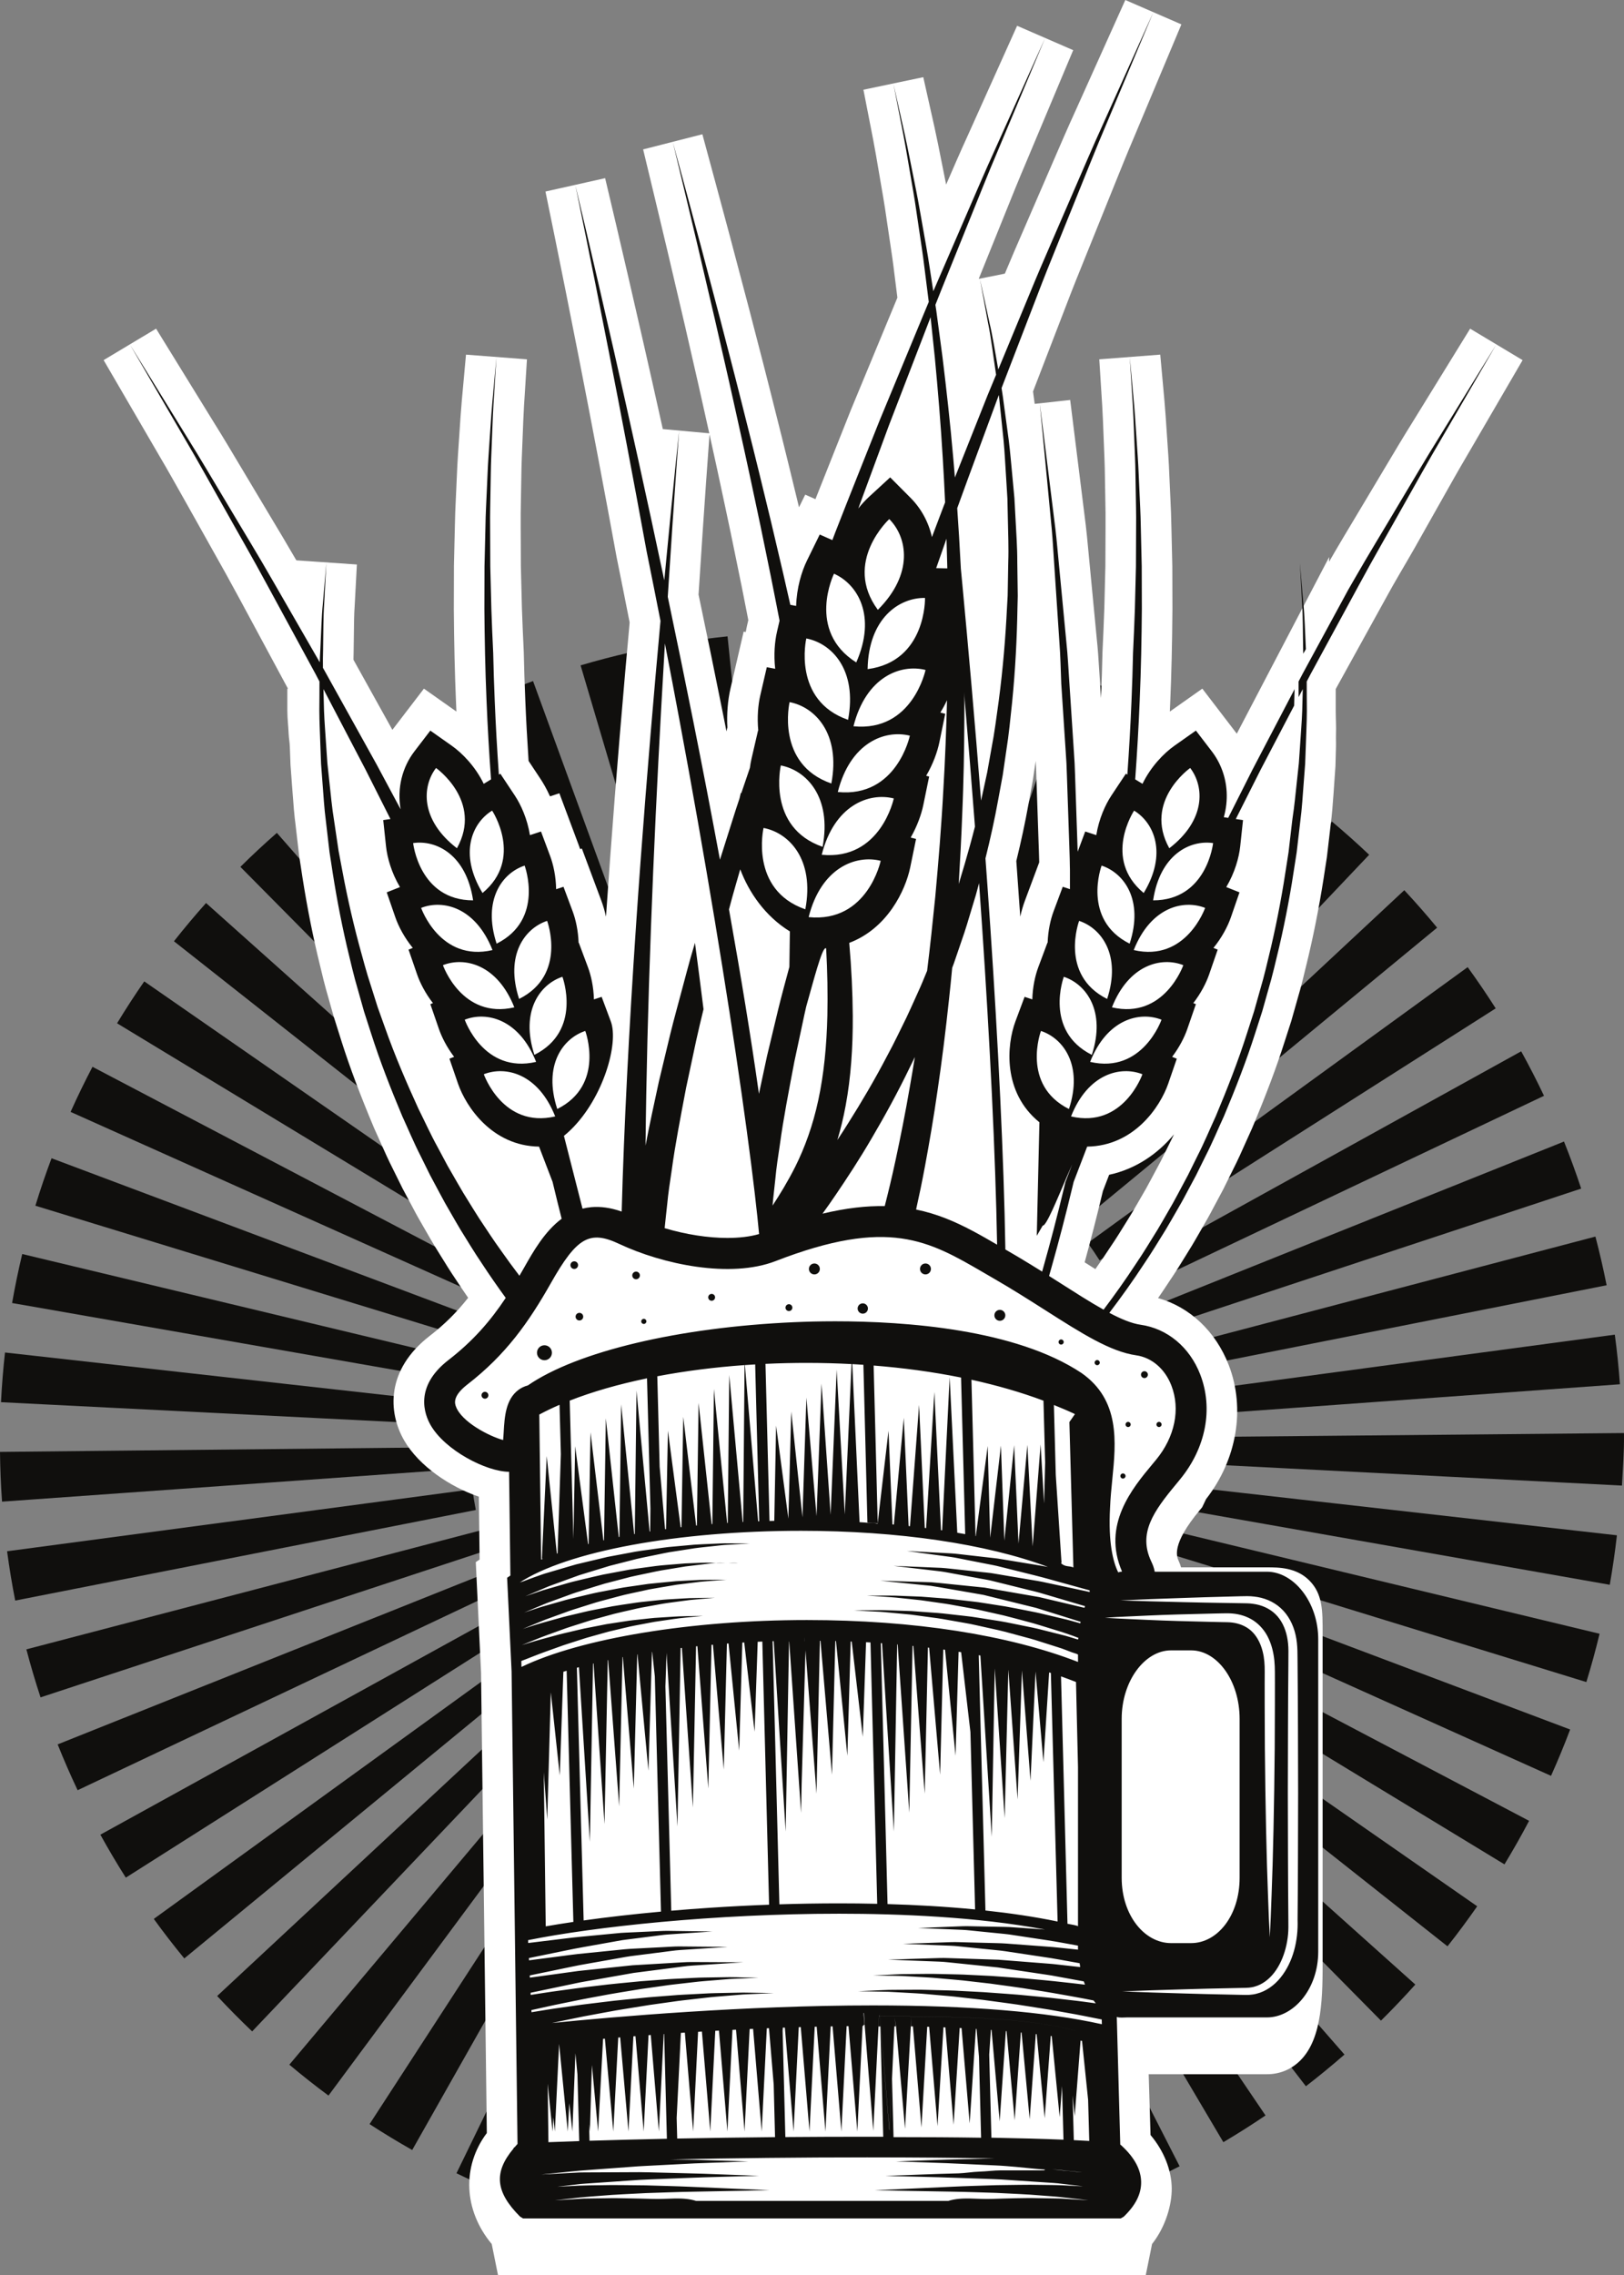
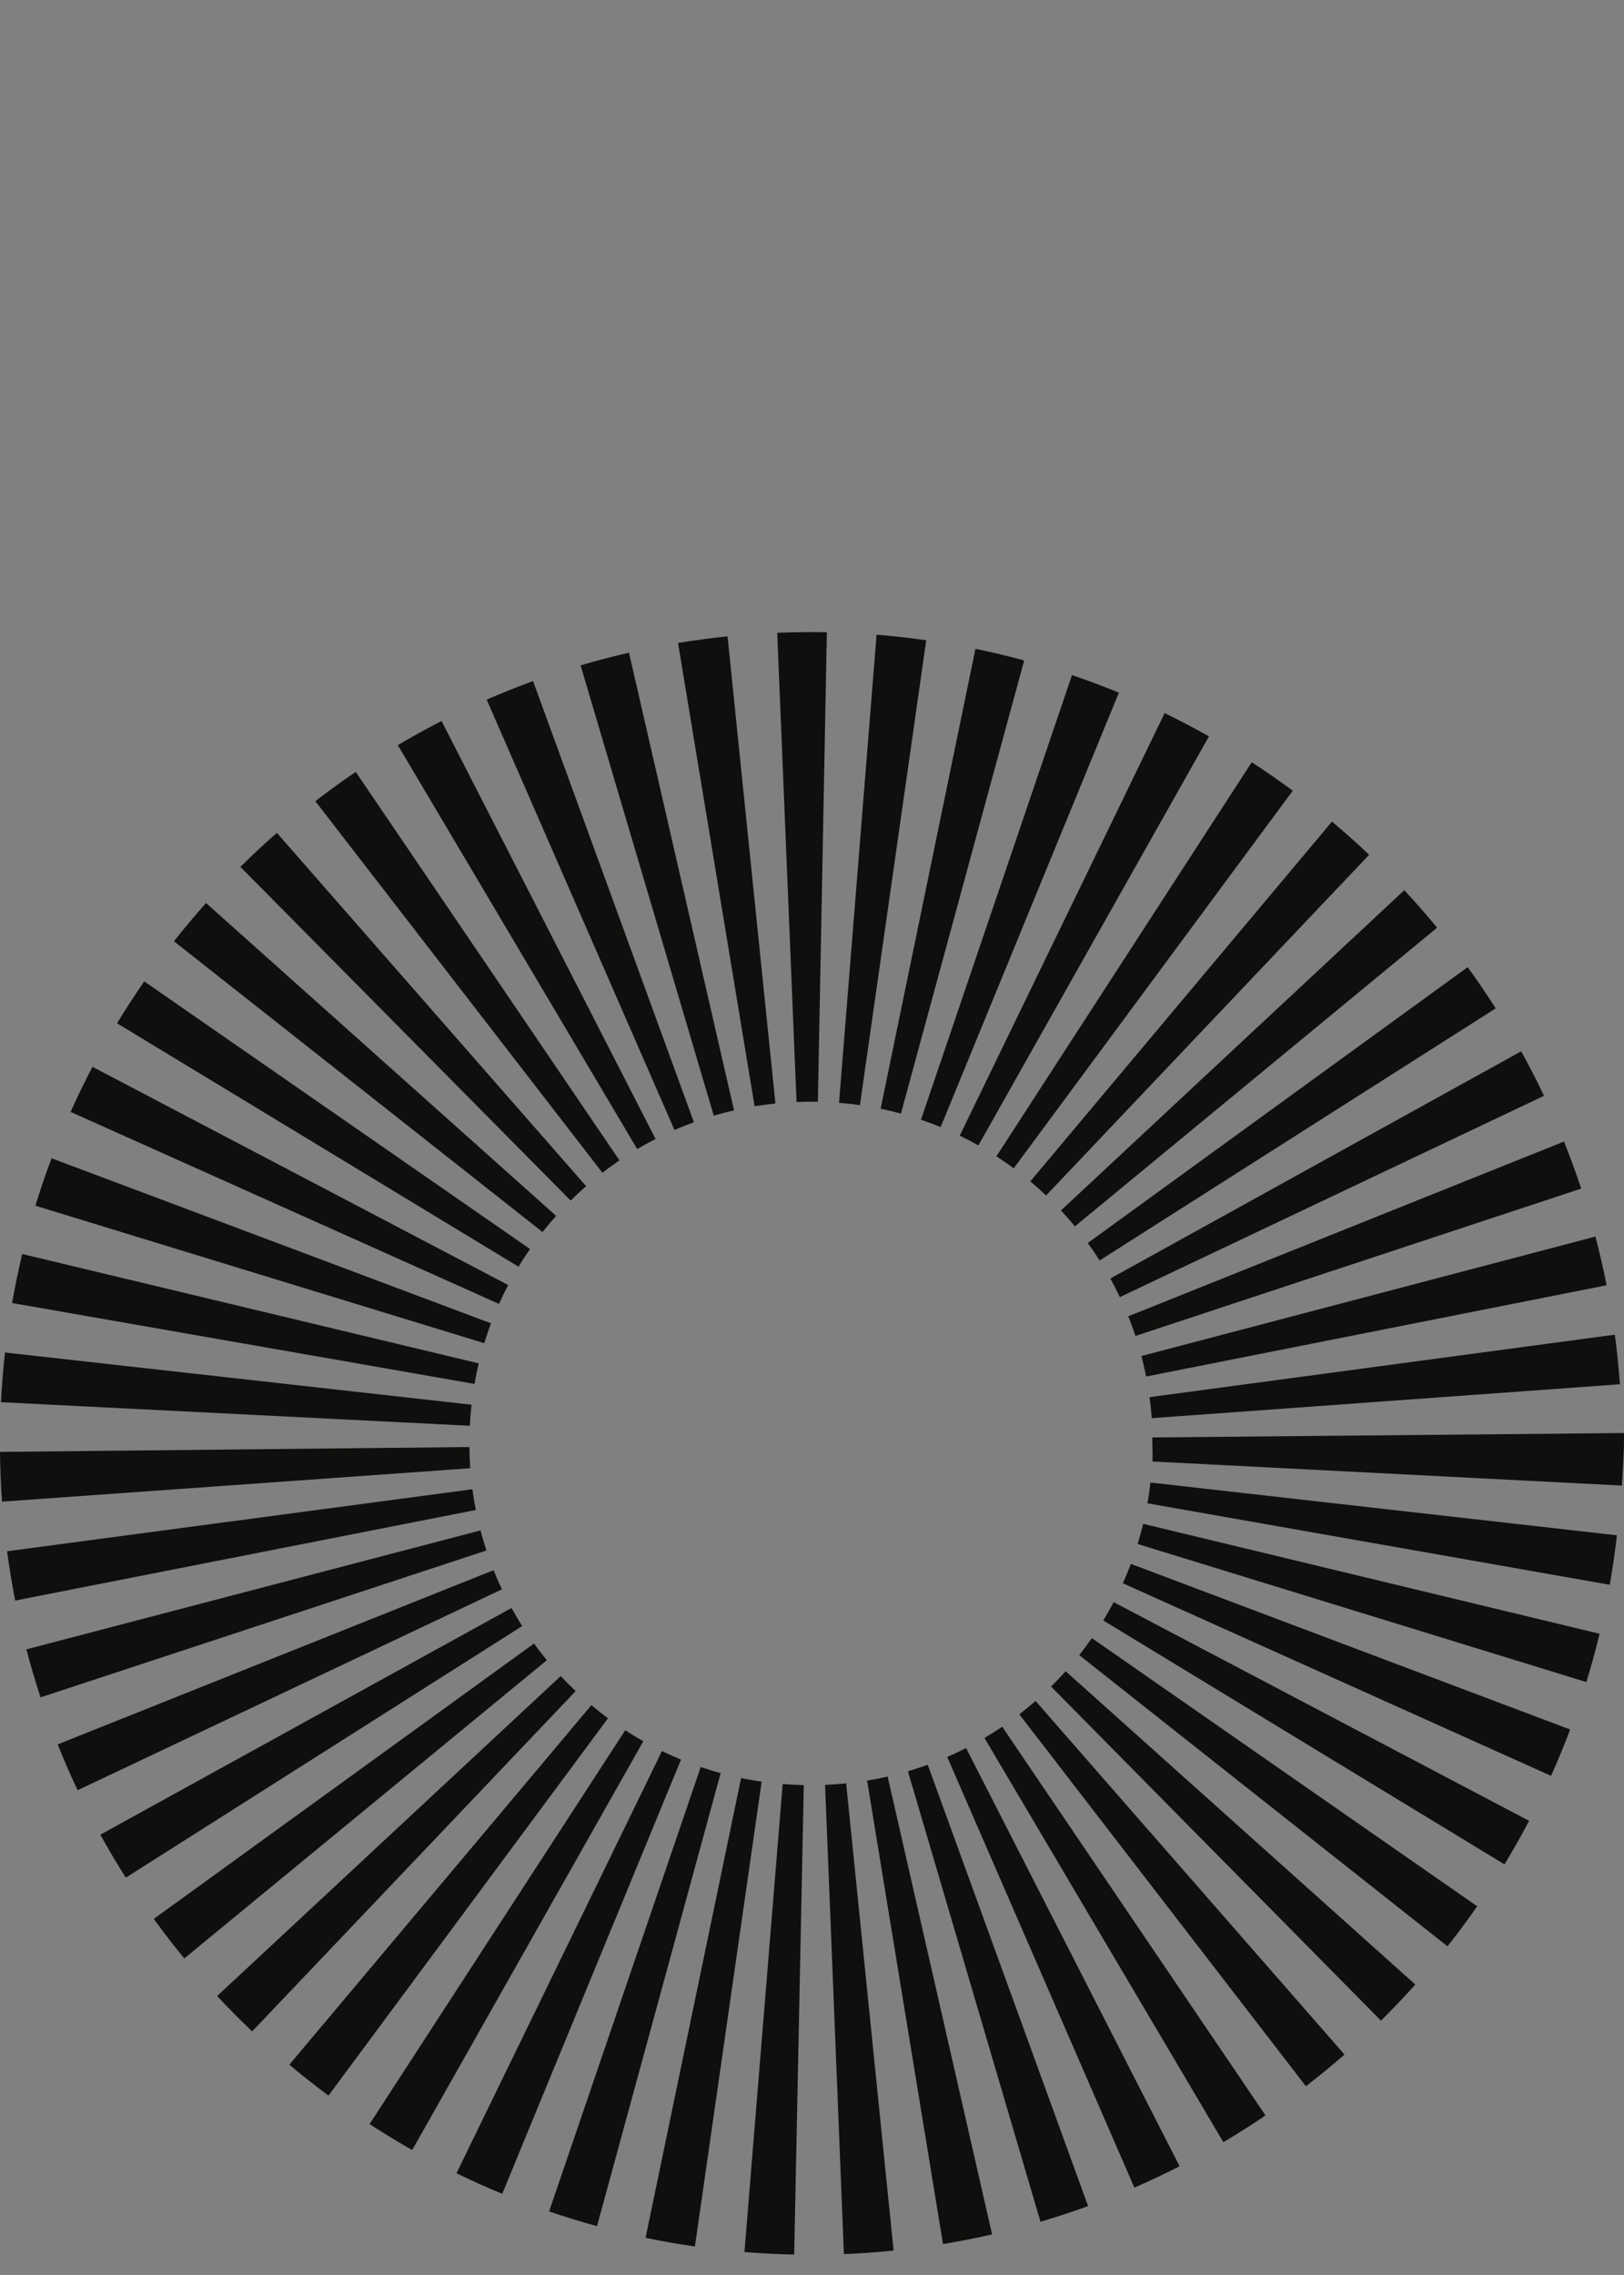
<svg xmlns="http://www.w3.org/2000/svg" xmlns:ns1="http://sodipodi.sourceforge.net/DTD/sodipodi-0.dtd" xmlns:ns2="http://www.inkscape.org/namespaces/inkscape" viewBox="0 0 495.705 694.249" height="694.249" width="495.705" xml:space="preserve" id="svg2" version="1.1" ns1:docname="beer-drink-production-pdv.svg" ns2:version="0.92.1 r15371">
  <rect x="0" y="0" width="495.705" height="694.249" fill="#808080" stroke="none" />
  <ns1:namedview pagecolor="#ffffff" bordercolor="#666666" borderopacity="1" objecttolerance="10" gridtolerance="10" guidetolerance="10" ns2:pageopacity="0" ns2:pageshadow="2" ns2:window-width="1366" ns2:window-height="705" id="namedview35" showgrid="false" fit-margin-top="0" fit-margin-left="0" fit-margin-right="0" fit-margin-bottom="0" ns2:zoom="0.53029985" ns2:cx="282.11347" ns2:cy="246.75898" ns2:window-x="-8" ns2:window-y="-8" ns2:window-maximized="1" ns2:current-layer="svg2" />
  <defs id="defs6" />
  <path id="path64" style="fill:#100f0d;fill-opacity:1;fill-rule:nonzero;stroke:none;stroke-width:0.133" d="m 243.131,336.255 -5.891,-143.167 c 5.031,-0.207 10.141,-0.263 15.148,-0.167 l -2.739,143.26 c -2.156,-0.04 -4.349,-0.015 -6.519,0.073 m 19.351,0.959 c -2.099,-0.3 -4.245,-0.54 -6.376,-0.709 l 11.461,-142.831 c 5.053,0.407 10.152,0.975 15.155,1.687 z m -32.151,0.353 -23.368,-141.368 c 4.993,-0.825 10.079,-1.505 15.113,-2.021 l 14.611,142.541 c -2.117,0.219 -4.255,0.504 -6.356,0.848 m 44.667,2.227 c -2.035,-0.555 -4.12,-1.052 -6.199,-1.481 l 28.945,-140.333 c 4.979,1.027 9.981,2.221 14.873,3.553 z m -57.128,0.636 -40.651,-137.401 c 4.861,-1.439 9.831,-2.741 14.773,-3.876 l 32.06,139.655 c -2.065,0.473 -4.147,1.021 -6.183,1.623 m 69.253,3.484 c -1.976,-0.809 -3.995,-1.568 -6.005,-2.249 l 46.099,-135.672 c 4.797,1.631 9.615,3.436 14.313,5.364 z m -81.24,0.888 -57.328,-131.321 c 4.637,-2.024 9.4,-3.929 14.153,-5.663 l 49.097,134.613 c -1.988,0.725 -3.98,1.521 -5.923,2.371 m 92.759,4.7 c -1.856,-1.047 -3.769,-2.049 -5.687,-2.977 l 62.544,-128.919 c 4.559,2.212 9.109,4.596 13.523,7.084 z m -104.139,1.129 -73.065,-123.26 c 4.359,-2.583 8.849,-5.061 13.345,-7.365 l 65.321,127.535 c -1.883,0.964 -3.768,2.004 -5.601,3.091 m 114.929,5.864 c -1.717,-1.269 -3.497,-2.503 -5.291,-3.661 l 77.932,-120.245 c 4.245,2.752 8.461,5.673 12.531,8.681 z M 183.877,357.848 96.258,244.471 c 4.003,-3.092 8.149,-6.097 12.326,-8.935 l 80.497,118.539 c -1.759,1.199 -3.513,2.467 -5.204,3.773 m 135.433,6.931 c -1.555,-1.473 -3.176,-2.92 -4.819,-4.297 l 92.079,-109.787 c 3.871,3.247 7.689,6.653 11.349,10.127 z m -145.124,1.556 L 73.374,264.512 c 3.593,-3.559 7.34,-7.047 11.136,-10.371 L 178.904,361.943 c -1.607,1.405 -3.191,2.884 -4.717,4.392 m 153.916,7.873 c -1.365,-1.653 -2.799,-3.288 -4.26,-4.856 l 104.8,-97.717 c 3.441,3.692 6.815,7.537 10.024,11.432 z m -162.496,1.733 -112.511,-88.727 c 3.129,-3.968 6.425,-7.895 9.795,-11.668 l 106.855,95.464 c -1.425,1.597 -2.816,3.255 -4.139,4.931 m 170.044,8.667 c -1.148,-1.804 -2.365,-3.595 -3.619,-5.321 l 115.957,-84.176 c 2.964,4.087 5.844,8.319 8.557,12.583 z m -177.38,1.909 -122.536,-74.271 c 2.62,-4.324 5.413,-8.628 8.299,-12.788 l 117.739,81.661 c -1.219,1.76 -2.396,3.576 -3.503,5.397 m 183.563,9.275 c -0.904,-1.903 -1.884,-3.813 -2.912,-5.673 l 125.404,-69.323 c 2.455,4.44 4.797,9.008 6.965,13.577 z m -189.519,2.08 -130.765,-58.589 c 2.076,-4.632 4.325,-9.26 6.684,-13.755 l 126.875,66.588 c -0.988,1.881 -1.929,3.819 -2.795,5.756 m 194.272,9.775 c -0.663,-2.005 -1.4,-4.025 -2.191,-5.996 l 132.999,-53.32 c 1.888,4.715 3.656,9.544 5.244,14.353 z m -198.777,2.212 L 10.8,367.907 c 1.487,-4.852 3.145,-9.725 4.932,-14.483 l 134.142,50.373 c -0.748,1.993 -1.443,4.032 -2.065,6.061 m 202.036,10.169 c -0.416,-2.099 -0.901,-4.204 -1.44,-6.255 l 138.575,-36.447 c 1.285,4.883 2.436,9.883 3.421,14.855 z M 144.836,422.283 3.69,397.599 c 0.875,-4.995 1.915,-10.027 3.095,-14.951 L 146.132,416.019 c -0.495,2.061 -0.929,4.168 -1.296,6.264 m 206.715,10.452 c -0.155,-2.133 -0.379,-4.291 -0.661,-6.409 l 142.012,-19.071 c 0.672,5.005 1.197,10.096 1.561,15.135 z M 143.408,435.056 0.302,427.86 C 0.555,422.808 0.968,417.707 1.527,412.697 L 143.928,428.628 c -0.237,2.119 -0.412,4.28 -0.52,6.428 m 351.677,18.248 -143.307,-7.348 c 0.111,-2.143 -0.051,-4.323 -0.072,-6.485 l -0.007,-0.855 143.993,-1.34 0.008,0.853 c 0.047,5.048 -0.359,10.153 -0.616,15.175 m -494.465,4.904 C 0.261,453.185 0.052,448.079 0,443.029 l 143.28,-1.488 c 0.023,2.157 0.112,4.335 0.265,6.471 z m 490.742,25.367 -141.116,-24.86 c 0.368,-2.087 0.676,-4.22 0.916,-6.339 l 142.38,16.1 c -0.568,5.037 -1.304,10.119 -2.18,15.099 M 4.643,488.392 c -0.977,-4.961 -1.81,-10.023 -2.479,-15.044 l 142.033,-18.924 c 0.283,2.113 0.633,4.243 1.043,6.328 z m 479.571,24.868 -136.956,-42.129 c 0.621,-2.015 1.187,-4.085 1.685,-6.151 l 139.307,33.54 c -1.189,4.94 -2.548,9.899 -4.036,14.74 m -471.837,4.668 c -1.588,-4.817 -3.044,-9.748 -4.328,-14.652 L 146.667,466.989 c 0.539,2.047 1.145,4.105 1.808,6.121 z m 461.053,23.943 -130.688,-58.759 c 0.873,-1.939 1.695,-3.931 2.443,-5.915 l 134.083,50.535 c -1.791,4.751 -3.756,9.505 -5.837,14.139 m -449.736,4.389 c -2.167,-4.58 -4.217,-9.285 -6.094,-13.985 L 150.664,479.119 c 0.784,1.965 1.64,3.932 2.547,5.844 z M 459.217,568.885 336.771,494.463 c 1.107,-1.823 2.172,-3.703 3.164,-5.588 l 126.803,66.729 c -2.356,4.48 -4.891,8.951 -7.52,13.281 m -420.818,4.053 c -2.709,-4.272 -5.321,-8.681 -7.763,-13.113 L 156.127,490.66 c 1.027,1.863 2.124,3.717 3.263,5.512 z M 441.829,593.892 329.419,505.039 c 1.329,-1.681 2.624,-3.428 3.849,-5.188 l 117.628,81.824 c -2.885,4.147 -5.935,8.259 -9.067,12.217 m -385.577,3.696 c -3.213,-3.905 -6.345,-7.964 -9.31,-12.06 L 163.004,501.5 c 1.249,1.723 2.569,3.435 3.923,5.081 z m 365.271,18.983 -100.696,-101.939 c 1.519,-1.5 3.017,-3.076 4.453,-4.677 l 106.731,95.601 c -3.372,3.768 -6.9,7.471 -10.488,11.015 m -344.556,3.283 c -3.649,-3.471 -7.243,-7.104 -10.682,-10.799 l 104.874,-97.636 c 1.467,1.577 3,3.127 4.552,4.601 z m 321.64,16.737 -87.472,-113.493 c 1.691,-1.301 3.359,-2.669 4.961,-4.071 l 94.291,107.893 c -3.811,3.327 -7.775,6.58 -11.78,9.671 m -298.343,2.847 c -4.057,-3.007 -8.076,-6.18 -11.943,-9.431 L 180.508,520.312 c 1.643,1.38 3.347,2.727 5.069,4.001 z m 273.151,14.219 -72.919,-123.347 c 1.832,-1.084 3.653,-2.236 5.415,-3.431 l 80.375,118.623 c -4.187,2.834 -8.517,5.58 -12.871,8.155 m -247.592,2.389 c -4.389,-2.486 -8.771,-5.141 -13.016,-7.897 L 190.84,527.971 c 1.805,1.172 3.663,2.3 5.52,3.349 z m 220.434,11.479 -57.127,-131.408 c 1.924,-0.836 3.859,-1.751 5.756,-2.721 l 65.176,127.608 c -4.527,2.315 -9.172,4.507 -13.805,6.521 M 153.304,669.411 c -4.703,-1.937 -9.405,-4.048 -13.972,-6.27 l 62.72,-128.833 c 1.899,0.923 3.856,1.803 5.817,2.611 z m 164.288,8.525 -40.461,-137.457 c 2.025,-0.596 4.059,-1.264 6.048,-1.985 l 48.947,134.668 c -4.776,1.733 -9.664,3.34 -14.533,4.775 m -135.365,1.342 c -4.896,-1.337 -9.817,-2.848 -14.623,-4.49 l 46.279,-135.608 c 2,0.683 4.047,1.311 6.084,1.867 z m 105.607,5.451 -23.164,-141.401 c 2.087,-0.343 4.196,-0.756 6.273,-1.228 l 31.879,139.696 c -4.951,1.128 -9.992,2.116 -14.988,2.933 m -75.724,0.752 c -5.037,-0.724 -10.105,-1.615 -15.063,-2.643 l 29.164,-140.289 c 2.057,0.428 4.169,0.796 6.276,1.099 z m 45.476,2.324 -5.748,-143.175 c 2.143,-0.084 4.309,-0.24 6.439,-0.456 l 14.48,142.555 c -5.02,0.51 -10.125,0.872 -15.171,1.076 m -15.172,0.145 c -5.063,-0.1 -10.172,-0.361 -15.187,-0.772 l 11.669,-142.812 c 2.119,0.173 4.288,0.284 6.447,0.329 l -2.929,143.255" ns2:connector-curvature="0" />
-   <path id="path66" style="fill:#ffffff;fill-opacity:1;fill-rule:nonzero;stroke:none;stroke-width:0.133" d="m 213.356,179.392 c 1.664,-25.983 3.02,-44.216 3.216,-46.837 1.459,6.591 3.117,14.188 4.759,21.975 1.189,5.476 2.336,11.068 3.203,15.335 l 0.749,3.665 c 0.82,3.987 1.645,8.009 2.429,12.124 0.232,1.185 0.467,2.375 0.699,3.565 l -0.333,1.429 c -0.164,0.719 -0.311,1.456 -0.437,2.207 l -0.649,-0.124 -4.015,17.339 c -0.844,3.647 -1.172,7.805 -0.951,11.887 l -0.279,1.2 c -0.336,-1.691 -0.672,-3.385 -1.011,-5.085 -2.34,-11.712 -4.864,-24.032 -7.512,-36.637 z m 102.776,52.805 c 0.096,1.619 0.161,3.12 0.196,4.584 l 0.488,14.364 c 0.049,1.763 0.115,3.529 0.179,5.303 0.08,2.208 0.164,4.472 0.215,6.679 l -4.363,11.691 c -0.571,1.528 -1.051,3.173 -1.427,4.88 -0.387,-5.673 -0.791,-11.341 -1.203,-16.972 1.507,-6.175 2.715,-11.807 3.673,-17.148 l 1.363,-7.401 z m 32.271,132.929 c -0.391,0.669 -0.775,1.34 -1.159,2.007 -0.631,1.1 -1.255,2.193 -1.845,3.167 l -1.509,2.439 c -1.627,2.636 -3.165,5.127 -4.749,7.453 l -0.099,0.148 c -1.501,2.296 -3.06,4.588 -4.701,6.909 -1.067,-0.668 -2.156,-1.359 -3.265,-2.063 1.805,-6.551 3.592,-13.512 5.321,-20.725 l 0.253,-1.041 0.308,-0.803 c 0.535,-1.384 1.075,-2.783 1.593,-4.148 8.205,-1.763 14.933,-6.484 19.8,-12.343 -0.385,0.809 -0.777,1.612 -1.187,2.412 l -2.845,5.755 -3.035,5.679 c -0.915,1.764 -1.925,3.516 -2.881,5.155 m 100.34,-264.84 -17.629,28.603 c -2.685,4.289 -5.5,9.011 -8.477,14.009 -1.188,1.993 -2.407,4.039 -3.693,6.185 -1.513,2.561 -3.092,5.188 -4.709,7.883 -2.788,4.644 -5.663,9.429 -8.564,14.468 l 0.047,-1.48 -28.204,53.92 c -0.068,-0.089 -0.133,-0.179 -0.203,-0.268 l -10.319,-13.476 -9.915,6.991 c 0.043,-0.977 0.085,-1.944 0.124,-2.903 0.371,-8.629 0.581,-17.635 0.667,-28.441 l -0.036,-12.972 -0.284,-12.223 c -0.043,-2.943 -0.172,-5.723 -0.299,-8.411 -0.048,-1.009 -0.095,-2.005 -0.139,-3.067 -0.061,-1.225 -0.113,-2.431 -0.164,-3.612 -0.097,-2.291 -0.189,-4.453 -0.341,-6.623 -0.16,-2.24 -0.3,-4.379 -0.435,-6.407 -0.237,-3.628 -0.463,-7.057 -0.731,-10.076 l -1.288,-14.175 -18.611,1.431 0.895,14.183 c 0.171,2.787 0.289,5.956 0.429,9.625 0.079,2.064 0.161,4.24 0.259,6.519 0.084,1.903 0.113,3.939 0.147,6.092 0.017,1.228 0.037,2.48 0.064,3.671 0.013,1.027 0.035,2.068 0.055,3.124 0.049,2.524 0.1,5.132 0.061,7.836 l -0.051,11.996 -0.316,12.749 c -0.165,4.716 -0.351,9.08 -0.56,13.341 l -0.012,0.261 c -0.105,4.885 -0.247,9.444 -0.439,13.939 l -0.315,-4.817 c -0.096,-1.353 -0.181,-2.696 -0.264,-4.031 -0.189,-3.025 -0.384,-6.152 -0.724,-9.248 l -2.269,-23.729 c -0.127,-1.28 -0.244,-2.541 -0.36,-3.783 -0.223,-2.397 -0.433,-4.66 -0.712,-6.983 l -4.772,-38.339 -10.829,1.189 -0.133,-0.976 c -0.083,-0.568 -0.156,-1.131 -0.231,-1.689 -0.048,-0.375 -0.097,-0.747 -0.148,-1.116 l 10.019,-26.004 c 2.063,-5.417 4.137,-10.556 5.723,-14.453 l 5.496,-13.619 c 1.012,-2.496 1.996,-4.937 2.951,-7.315 2.361,-5.861 4.589,-11.399 6.729,-16.399 L 360.605,7.441 343.488,0 l -15.204,33.801 c -2.305,5.035 -4.691,10.557 -7.217,16.404 -1.028,2.381 -2.084,4.828 -3.183,7.349 l -5.835,13.476 c -1.499,3.432 -3.401,7.825 -5.327,12.463 l -7.981,1.607 4.785,-11.853 c 1.02,-2.512 2.007,-4.967 2.969,-7.357 2.352,-5.847 4.575,-11.368 6.712,-16.357 l 14.372,-34.228 -17.119,-7.44 -15.2,33.8 c -2.077,4.531 -4.216,9.456 -6.465,14.657 -0.464,-2.291 -0.899,-4.485 -1.311,-6.569 -0.777,-3.927 -1.512,-7.636 -2.232,-10.884 l -3.431,-15.321 -18.268,3.831 3.001,15.383 c 0.585,3.032 1.168,6.484 1.845,10.48 0.38,2.247 0.781,4.615 1.215,7.091 0.363,2.076 0.685,4.295 1.028,6.644 0.195,1.345 0.396,2.719 0.597,4.035 0.159,1.103 0.327,2.219 0.497,3.351 0.417,2.775 0.849,5.645 1.199,8.637 l 0.985,7.816 c -0.379,0.912 -0.756,1.824 -1.129,2.731 l -11.237,27.116 -1.836,4.433 c -1.541,3.895 -3.111,7.832 -4.695,11.808 -2.007,5.029 -4.06,10.18 -6.12,15.409 l -3.12,-1.38 -1.893,3.861 c -0.405,-1.689 -0.827,-3.416 -1.251,-5.137 -2.616,-10.853 -5.239,-21.277 -7.223,-29.117 -1.505,-6.024 -3.013,-11.817 -4.451,-17.355 -0.771,-2.961 -1.523,-5.849 -2.255,-8.709 -4.573,-17.392 -7.959,-30.097 -10.341,-38.824 l -3.979,-14.684 -18.081,4.621 3.561,14.809 c 2.115,8.715 5.121,21.453 9.179,38.885 0.652,2.884 1.333,5.851 2.033,8.895 1.257,5.48 2.576,11.216 3.891,17.2 0.471,2.113 0.984,4.408 1.523,6.844 l -14.181,-1.289 c -2.207,-9.947 -4.161,-18.615 -5.743,-25.56 -6.896,-30.28 -11.815,-50.805 -11.864,-51.008 l -18.213,4.08 c 0.043,0.204 4.323,20.775 10.276,51.123 3.851,19.639 7.787,40.435 11.384,60.137 l 0.032,0.177 c 1.333,6.573 2.672,13.276 4.005,20.061 -0.445,4.863 -0.899,9.931 -1.36,15.164 -2.304,26.228 -4.277,51.309 -5.861,74.592 -0.377,-1.705 -0.859,-3.351 -1.427,-4.879 l -5.936,-15.903 -0.531,0.175 c -0.128,-0.385 -0.26,-0.765 -0.401,-1.139 l -5.935,-15.9 -2.86,0.94 c -1.061,-2.368 -2.151,-4.193 -2.951,-5.397 l -3.585,-5.405 c -0.429,-6.469 -0.768,-12.764 -1.011,-18.775 -0.197,-4.581 -0.347,-9.284 -0.457,-14.375 l -0.009,-0.26 c -0.209,-4.212 -0.395,-8.576 -0.559,-13.248 l -0.32,-12.844 -0.052,-12.08 c -0.035,-2.608 0.015,-5.209 0.063,-7.725 0.02,-1.065 0.043,-2.116 0.053,-3.067 0.029,-1.273 0.049,-2.524 0.068,-3.751 0.032,-2.111 0.06,-4.145 0.144,-6.093 0.099,-2.28 0.18,-4.456 0.26,-6.52 0.139,-3.669 0.26,-6.839 0.429,-9.607 l 0.893,-14.201 -18.608,-1.431 -1.291,14.195 c -0.265,2.999 -0.491,6.428 -0.729,10.056 -0.135,2.028 -0.276,4.167 -0.433,6.411 -0.152,2.157 -0.244,4.315 -0.344,6.599 -0.049,1.187 -0.1,2.397 -0.168,3.715 -0.039,0.988 -0.087,1.992 -0.136,3.009 -0.124,2.68 -0.255,5.452 -0.293,8.296 l -0.285,12.117 -0.036,13.264 c 0.083,10.704 0.295,19.711 0.665,28.319 0.037,0.968 0.08,1.944 0.124,2.928 l -9.915,-6.991 -9.626,12.569 -11.878,-21.381 c 0.005,-0.949 0.021,-1.845 0.051,-2.729 0.036,-1.761 0.054,-3.453 0.071,-5.069 0.035,-3.36 0.064,-6.261 0.246,-8.66 l 0.672,-12.608 -18.48,-1.277 c -2.818,-4.879 -5.599,-9.509 -8.298,-14.005 -1.618,-2.696 -3.196,-5.323 -4.743,-7.94 -1.255,-2.092 -2.475,-4.137 -3.661,-6.131 -2.979,-4.999 -5.792,-9.72 -8.444,-13.953 l -17.666,-28.659 -16.013,9.595 16.968,29.144 c 2.465,4.167 5.094,8.856 7.886,13.82 1.152,2.047 2.32,4.151 3.507,6.244 1.479,2.656 2.992,5.377 4.575,8.169 2.873,5.069 5.785,10.311 8.757,15.831 l 14.546,26.999 -0.16,0.144 v 0.347 6.201 0.137 c 0,2.363 0.315,4.763 0.404,7.084 0.049,1.235 0.315,2.485 0.353,3.835 l 0.207,5.583 0.458,6.141 c 0.078,0.949 0.146,1.905 0.218,2.867 0.224,3.044 0.453,6.189 0.892,9.48 l 1.07,9.207 0.528,3.431 c 1.367,9.251 3.049,18.181 5.018,26.621 l 0.6,2.503 c 0.85,3.573 1.732,7.269 2.844,10.999 l 1.495,5.304 2.513,7.972 c 2.455,7.721 5.588,16.057 9.861,26.231 l 0.127,0.287 c 0.596,1.295 1.173,2.595 1.751,3.891 1.24,2.789 2.522,5.673 3.978,8.521 l 2.881,5.824 3.132,5.869 c 1.115,2.151 2.302,4.208 3.326,5.964 0.358,0.615 0.711,1.228 1.062,1.84 0.716,1.247 1.428,2.487 2.223,3.796 l 1.477,2.388 c 1.647,2.667 3.348,5.424 5.149,8.073 1.172,1.793 2.373,3.576 3.617,5.373 -3.485,4.443 -7.244,8.152 -11.731,11.623 -13.359,10.343 -12.776,23.279 -7.776,31.939 4.492,7.773 14.053,14.171 22.77,17.119 l 0.24,19.179 -1.169,0.797 1.603,33.659 1.765,140.543 c -7.689,10.256 -7.044,23.644 1.497,33.866 l 1.924,9.527 h 197.708 l 1.928,-9.532 c 4.208,-5.327 6.065,-12.117 6.005,-17.025 -0.067,-5.597 -2.436,-11.448 -6.472,-16.221 l -0.561,-18.555 h 36.115 c 3.912,0 7.441,-1.469 10.212,-4.245 6.808,-6.819 6.783,-19.908 6.763,-31.456 l -0.003,-96.989 0.003,-1.693 c 0.013,-7.073 0.025,-12.184 -4.063,-16.281 -3.992,-4.001 -9.36,-4.001 -12.912,-4.001 h -26.243 c -0.183,-0.656 -0.4,-1.261 -0.675,-1.849 -0.651,-1.391 -2.377,-5.081 6.377,-15.589 l 0.748,-0.9 1.181,-2.477 c 9.42,-12.052 12.08,-27.632 6.919,-40.945 -3.988,-10.277 -11.881,-17.667 -21.555,-20.404 1.229,-1.784 2.439,-3.584 3.62,-5.391 1.745,-2.568 3.391,-5.244 4.984,-7.833 0.544,-0.885 1.092,-1.775 1.701,-2.757 0.724,-1.196 1.425,-2.421 2.132,-3.653 0.361,-0.635 0.727,-1.273 1.092,-1.9 1.016,-1.741 2.204,-3.813 3.275,-5.883 l 3.052,-5.709 3.015,-6.087 c 1.457,-2.847 2.739,-5.729 3.977,-8.519 0.579,-1.296 1.156,-2.596 1.752,-3.892 l 0.127,-0.287 c 4.272,-10.169 7.404,-18.505 9.848,-26.195 l 2.095,-6.496 1.927,-6.815 c 1.112,-3.729 1.992,-7.425 2.845,-11 l 0.616,-2.577 c 1.949,-8.365 3.631,-17.296 4.989,-26.477 l 0.485,-3.133 1.116,-9.575 c 0.439,-3.296 0.661,-6.448 0.885,-9.497 0.069,-0.956 0.123,-1.905 0.2,-2.889 l 0.403,-5.743 0.163,-6.023 c 0.037,-1.273 -0.048,-2.528 0,-3.768 0.091,-2.316 -0.08,-4.711 -0.08,-7.068 v -0.137 -6.037 -0.511 l 15.004,-27.172 c 2.959,-5.497 6.183,-10.747 9.06,-15.821 1.577,-2.785 3.116,-5.5 4.56,-8.092 1.211,-2.135 2.384,-4.223 3.528,-6.255 2.801,-4.981 5.448,-9.687 7.953,-13.923 l 16.937,-29.088 -16.012,-9.595" ns2:connector-curvature="0" />
-   <path id="path68" style="fill:#100f0d;fill-opacity:1;fill-rule:nonzero;stroke:none;stroke-width:0.133" d="m 284.155,387.203 c 0,0.92 -0.749,1.669 -1.669,1.669 -0.924,0 -1.669,-0.749 -1.669,-1.669 0,-0.923 0.745,-1.671 1.669,-1.671 0.92,0 1.669,0.748 1.669,1.671 m -19.231,12.071 c 0,0.869 -0.705,1.572 -1.573,1.572 -0.868,0 -1.573,-0.703 -1.573,-1.572 0,-0.871 0.705,-1.575 1.573,-1.575 0.868,0 1.573,0.704 1.573,1.575 m 83.349,20.179 c 0,-0.577 0.469,-1.047 1.048,-1.047 0.579,0 1.048,0.469 1.048,1.047 0,0.581 -0.469,1.051 -1.048,1.051 -0.579,0 -1.048,-0.469 -1.048,-1.051 m 4.717,15.205 c 0,-0.435 0.352,-0.787 0.787,-0.787 0.435,0 0.785,0.352 0.785,0.787 0,0.435 -0.351,0.787 -0.785,0.787 -0.435,0 -0.787,-0.352 -0.787,-0.787 m -11.008,15.727 c 0,-0.436 0.351,-0.787 0.787,-0.787 0.435,0 0.785,0.351 0.785,0.787 0,0.433 -0.351,0.785 -0.785,0.785 -0.436,0 -0.787,-0.352 -0.787,-0.785 m 1.572,-15.727 c 0,-0.435 0.351,-0.787 0.785,-0.787 0.436,0 0.787,0.352 0.787,0.787 0,0.435 -0.351,0.787 -0.787,0.787 -0.435,0 -0.785,-0.352 -0.785,-0.787 m -9.437,-18.873 c 0,-0.433 0.353,-0.784 0.787,-0.784 0.435,0 0.788,0.351 0.788,0.784 0,0.436 -0.353,0.788 -0.788,0.788 -0.433,0 -0.787,-0.352 -0.787,-0.788 m -11.007,-6.289 c 0,-0.436 0.349,-0.784 0.785,-0.784 0.436,0 0.788,0.348 0.788,0.784 0,0.436 -0.352,0.785 -0.788,0.785 -0.436,0 -0.785,-0.349 -0.785,-0.785 m -16.249,-8.139 c 0,0.921 -0.749,1.668 -1.669,1.668 -0.921,0 -1.668,-0.747 -1.668,-1.668 0,-0.921 0.747,-1.671 1.668,-1.671 0.92,0 1.669,0.749 1.669,1.671 m -56.615,-14.153 c 0,0.92 -0.747,1.669 -1.669,1.669 -0.921,0 -1.668,-0.749 -1.668,-1.669 0,-0.923 0.747,-1.671 1.668,-1.671 0.923,0 1.669,0.748 1.669,1.671 M 149.072,425.745 c 0,0.58 -0.468,1.049 -1.047,1.049 -0.58,0 -1.048,-0.469 -1.048,-1.049 0,-0.579 0.468,-1.049 1.048,-1.049 0.579,0 1.047,0.471 1.047,1.049 m 92.787,-26.735 c 0,0.579 -0.469,1.048 -1.048,1.048 -0.58,0 -1.048,-0.469 -1.048,-1.048 0,-0.58 0.468,-1.051 1.048,-1.051 0.579,0 1.048,0.471 1.048,1.051 m -23.589,-3.147 c 0,0.58 -0.471,1.049 -1.048,1.049 -0.579,0 -1.048,-0.469 -1.048,-1.049 0,-0.58 0.469,-1.047 1.048,-1.047 0.577,0 1.048,0.467 1.048,1.047 M 168.468,412.771 c 0,1.26 -1.021,2.284 -2.281,2.284 -1.259,0 -2.281,-1.024 -2.281,-2.284 0,-1.263 1.023,-2.281 2.281,-2.281 1.26,0 2.281,1.019 2.281,2.281 m 28.831,-9.567 c 0,0.435 -0.349,0.787 -0.784,0.787 -0.435,0 -0.787,-0.352 -0.787,-0.787 0,-0.433 0.352,-0.785 0.787,-0.785 0.435,0 0.784,0.352 0.784,0.785 m -1.979,-14.024 c 0,0.644 -0.521,1.167 -1.164,1.167 -0.644,0 -1.165,-0.523 -1.165,-1.167 0,-0.643 0.521,-1.164 1.165,-1.164 0.643,0 1.164,0.521 1.164,1.164 m -17.3,12.583 c 0,0.643 -0.52,1.165 -1.164,1.165 -0.643,0 -1.167,-0.523 -1.167,-1.165 0,-0.644 0.524,-1.165 1.167,-1.165 0.644,0 1.164,0.521 1.164,1.165 m -2.737,-14.56 c -0.643,0 -1.164,-0.523 -1.164,-1.167 0,-0.644 0.521,-1.165 1.164,-1.165 0.645,0 1.164,0.521 1.164,1.165 0,0.644 -0.519,1.167 -1.164,1.167 m 222.152,-203.043 c -0.42,-7.895 -0.66,-12.404 -0.66,-12.404 0,0 0.383,4.501 1.053,12.381 0.411,3.863 0.503,8.563 0.775,13.939 -0.267,0.46 -0.533,0.923 -0.799,1.385 -0.011,-0.356 -0.019,-0.709 -0.031,-1.06 -0.111,-5.497 -0.044,-10.301 -0.339,-14.241 m -50.615,229.396 c 4.744,0.679 8.756,4.119 10.728,9.208 2.807,7.237 1.064,15.707 -4.659,22.652 l -1.112,1.339 c -6.175,7.412 -15.452,18.553 -9.288,32.775 -0.395,0.059 -0.784,0.144 -1.169,0.248 -1.556,-3.137 -3.069,-9.083 -2.487,-19.676 0.105,-2.885 0.401,-5.86 0.688,-8.736 1.132,-11.327 2.412,-24.167 -9.409,-32.416 -20.108,-13.365 -53.652,-15.775 -75.191,-15.775 -4.877,0 -9.144,0.124 -12.493,0.273 -35.261,1.553 -66.273,8.928 -81.307,19.295 -1.169,0.305 -2.093,0.804 -2.787,1.304 -4.005,2.901 -4.323,8.393 -4.58,12.805 -0.044,0.76 -0.1,1.728 -0.183,2.564 -4.239,-1.176 -12.727,-5.527 -14.424,-10.293 -0.3,-0.844 -1.101,-3.091 3.507,-6.659 11.784,-9.12 18.719,-18.972 25.507,-30.957 7.911,-13.967 11.804,-16.204 20.839,-11.947 13.329,6.272 33.957,10.591 47.749,5.241 34.473,-13.367 46.692,-6.256 63.607,3.587 l 2.764,1.607 c 5.807,3.344 11.244,6.803 16.04,9.857 11.041,7.028 19.761,12.579 27.66,13.704 m 28.159,73.621 c 1.237,-0.035 2.501,-0.068 3.788,-0.103 1.256,-0.032 2.657,-0.079 4.073,0.101 2.817,0.296 5.789,1.411 8.104,3.536 2.335,2.108 3.836,5.093 4.524,8.184 0.724,3.189 0.544,6.277 0.604,9.363 0.127,12.377 0.125,25.576 0.167,38.779 -0.041,13.2 -0.04,26.401 -0.167,38.777 0.215,6.288 -1.347,12.848 -5.172,17.595 -1.893,2.363 -4.468,4.239 -7.348,4.944 -0.713,0.196 -1.427,0.287 -2.188,0.351 -0.373,0.021 -0.623,0.02 -1.031,0.027 l -0.971,-0.017 c -1.288,-0.027 -2.551,-0.055 -3.788,-0.083 -9.903,-0.183 -18.151,-0.483 -23.925,-0.645 -5.776,-0.215 -9.079,-0.337 -9.079,-0.337 0,0 3.303,-0.125 9.079,-0.339 5.775,-0.163 14.023,-0.465 23.925,-0.647 1.237,-0.028 2.5,-0.056 3.788,-0.084 l 0.971,-0.019 c 0.239,-0.011 0.644,-0.023 0.923,-0.052 0.541,-0.064 1.145,-0.147 1.719,-0.325 2.315,-0.633 4.403,-2.209 5.997,-4.297 1.603,-2.092 2.74,-4.66 3.453,-7.389 0.352,-1.369 0.604,-2.783 0.737,-4.223 0.137,-1.436 0.109,-2.883 0.096,-4.459 -0.125,-12.376 -0.124,-25.577 -0.165,-38.777 0.04,-13.203 0.04,-26.401 0.167,-38.779 0.007,-1.531 0.016,-3.049 0.021,-4.552 -0.019,-1.584 -0.137,-2.848 -0.421,-4.244 -0.552,-2.709 -1.737,-5.197 -3.589,-6.957 -1.835,-1.775 -4.252,-2.781 -6.716,-3.109 -1.227,-0.195 -2.461,-0.175 -3.777,-0.2 -1.287,-0.023 -2.551,-0.04 -3.788,-0.06 -9.901,-0.129 -18.155,-0.384 -23.931,-0.515 -5.776,-0.18 -9.076,-0.284 -9.076,-0.284 0,0 3.299,-0.139 9.073,-0.385 5.775,-0.191 14.023,-0.537 23.923,-0.775 m -32.6,37.304 c 0,-11.481 6.997,-20.899 15.081,-20.899 h 6.099 c 8.088,0 14.82,9.417 14.82,20.899 v 48.505 c 0,11.48 -6.732,19.929 -14.82,19.929 h -6.099 c -8.084,0 -15.081,-8.449 -15.081,-19.929 z m -3.517,-30.753 c -1.041,-0.064 -1.596,-0.096 -1.596,-0.096 0,0 0.555,-0.035 1.596,-0.099 1.04,-0.065 2.568,-0.167 4.511,-0.245 3.887,-0.169 9.44,-0.465 16.104,-0.656 3.331,-0.085 6.94,-0.177 10.757,-0.276 0.956,-0.021 1.921,-0.043 2.901,-0.064 0.951,-0.009 2.009,-0.048 3.111,0.057 2.165,0.192 4.435,0.857 6.409,2.172 1.963,1.319 3.553,3.24 4.54,5.381 1.013,2.141 1.544,4.449 1.784,6.752 0.241,2.381 0.135,4.533 0.173,6.749 -0.003,2.213 -0.004,4.435 -0.007,6.656 -0.019,4.441 -0.036,8.884 -0.053,13.257 -0.051,4.371 -0.103,8.676 -0.151,12.84 -0.131,8.329 -0.289,16.101 -0.488,22.767 -0.188,6.661 -0.441,12.215 -0.573,16.101 -0.185,3.887 -0.291,6.109 -0.291,6.109 0,0 -0.105,-2.223 -0.292,-6.109 -0.132,-3.887 -0.385,-9.44 -0.575,-16.101 -0.196,-6.665 -0.355,-14.437 -0.487,-22.767 -0.048,-4.164 -0.099,-8.469 -0.151,-12.84 -0.019,-4.373 -0.036,-8.816 -0.053,-13.257 -0.003,-2.221 -0.004,-4.443 -0.005,-6.656 -0.017,-2.203 0.089,-4.469 -0.105,-6.443 -0.361,-4.072 -1.915,-7.969 -4.904,-10.049 -1.479,-1.035 -3.24,-1.621 -5.053,-1.827 -0.896,-0.107 -1.823,-0.097 -2.829,-0.116 -0.98,-0.023 -1.945,-0.041 -2.901,-0.064 -3.817,-0.097 -7.427,-0.189 -10.757,-0.276 -6.664,-0.189 -12.217,-0.487 -16.104,-0.656 -1.943,-0.079 -3.471,-0.18 -4.511,-0.245 M 164.612,431.628 c 1.932,-1.035 3.996,-2.025 6.179,-2.971 l 0.404,15.063 -1.003,30.252 c -0.076,0.027 -0.148,0.052 -0.227,0.08 l -3.084,-29.767 -1.481,31.355 0.371,-0.009 c -0.201,0.083 -0.403,0.164 -0.603,0.247 z m 163.157,221.407 -0.371,-13.648 0.639,6.32 1.792,-23.036 c 0.149,0.029 0.296,0.055 0.445,0.083 l 1.86,17.991 0.347,12.537 c -1.467,-0.086 -3.037,-0.168 -4.712,-0.246 m -147.955,-4.848 0.24,2.215 0.595,-19.455 0.024,-0.843 0.068,0.719 1.825,19.579 1.276,-23.777 0.243,-4.503 c 0.183,-0.015 0.364,-0.032 0.547,-0.048 l 0.281,3.101 2.288,25.227 1.509,-28.673 c 0.195,-0.015 0.395,-0.032 0.591,-0.047 l 2.535,28.72 1.499,-29.045 c 0.213,-0.017 0.425,-0.032 0.636,-0.048 l 2.5,29.093 1.489,-29.4 c 0.227,-0.015 0.453,-0.032 0.68,-0.051 l 2.467,29.451 1.476,-29.735 c 0.049,-0.003 0.099,-0.007 0.145,-0.009 l 0.836,31.955 c -8.221,0.171 -16.145,0.378 -23.615,0.611 z m -12.472,0.762 -0.167,-13.143 1.196,11.749 0.289,2.845 0.2,-3.509 0.047,-0.815 0.071,0.656 0.391,3.668 0.217,-4.488 1.073,-22.224 1.808,18.325 0.825,8.387 0.485,-8.637 0.932,8.637 0.471,-12.057 0.461,-11.825 0.619,6.451 0.1,3.779 0.443,16.575 c -3.232,0.106 -6.369,0.218 -9.404,0.337 z m -1.359,-108.164 1.06,14.445 1.083,-38.875 2.735,25.383 1.101,-31.62 c 0.333,-0.104 0.664,-0.207 1,-0.309 l 2.052,76.637 c -2.995,0.443 -5.815,0.893 -8.44,1.353 z m 163.061,-1.612 v 48.64 c 0,-0.277 -2.076,-0.549 -3.208,-0.807 l -1.971,-75.472 c 1.592,0.549 3.045,1.12 4.571,1.711 z m -30.304,-34.103 c 0.169,0.032 0.337,0.064 0.507,0.096 l 3.472,55.301 0.905,-51.391 3.039,45.7 1.115,-45.388 2.827,39.7 1.327,-39.381 2.616,33.688 1.537,-33.372 2.407,27.687 1.744,-27.392 c 0.179,0.056 0.353,0.111 0.529,0.167 l 2.053,75.84 c -7.037,-1.455 -14.493,-2.548 -22.027,-3.361 z m -29.629,6.197 -0.253,-9.884 c 0.124,0.008 0.247,0.016 0.371,0.027 l 0.561,8.94 3.049,48.544 0.951,-53.955 0.056,-3.169 c 0.052,0.004 0.103,0.007 0.153,0.012 l 0.181,2.627 3.368,48.7 0.997,-50.897 c 0.08,0.008 0.164,0.016 0.245,0.024 l 3.465,45.089 0.984,-44.596 c 0.123,0.016 0.245,0.032 0.367,0.047 l 3.357,38.765 0.961,-38.208 c 0.179,0.024 0.356,0.051 0.536,0.076 l 3.211,32.347 0.924,-31.735 c 0.26,0.041 0.519,0.084 0.78,0.125 l 2.835,24.368 1.427,54.124 c -9.081,-0.885 -18.193,-1.384 -26.725,-1.633 z m -31.901,43.16 -1.377,-53.637 c 0.111,-0.005 0.221,-0.008 0.332,-0.011 l 3.185,50.749 0.464,7.365 0.145,-8.063 0.88,-49.916 h 0.06 l 3.081,44.475 0.541,7.779 0.173,-8.836 1.261,-43.715 0.421,-0.759 v -0.084 l -0.825,1.14 h 0.091 l -0.075,-1.333 h 0.003 l 0.072,0.977 2.951,38.435 0.637,8.316 0.209,-9.436 0.82,-37.224 0.024,-1.069 v -10e-4 l -0.024,1.087 c 0.047,0 0.137,-0.008 0.183,-0.008 l -0.065,-1.291 v -0.003 l 0.065,1.283 2.764,32.169 0.743,8.724 0.249,-10.091 0.769,-30.72 0.035,-1.511 -0.037,1.513 c 0.069,10e-4 0.137,0.003 0.207,0.004 l -0.168,-1.679 0.167,1.679 2.572,25.911 0.904,9.108 0.312,-10.755 0.703,-24.116 c 0.104,0.004 0.208,0.008 0.312,0.011 l 2.285,19.644 1.097,9.433 0.395,-11.452 0.599,-17.416 c 0.453,0.025 0.905,0.051 1.357,0.076 l 0.364,14.2 1.693,65.543 c -4.049,-0.092 -7.947,-0.131 -11.621,-0.131 -6.143,0 -12.247,0.103 -18.247,0.295 z m -34.105,-39.813 0.357,-10.252 3.328,52.96 0.959,-54.436 c 0.128,-0.016 0.255,-0.031 0.383,-0.047 l 3.367,48.7 0.964,-49.184 c 0.136,-0.016 0.271,-0.025 0.405,-0.041 l 3.339,43.44 0.967,-43.853 c 0.148,-0.012 0.295,-0.024 0.443,-0.039 l 3.3,38.105 0.965,-38.448 c 0.165,-0.011 0.332,-0.023 0.497,-0.036 l 3.245,32.7 0.959,-32.973 c 0.195,-0.013 0.388,-0.027 0.581,-0.037 l 3.168,27.227 0.944,-27.436 c 0.471,-0.02 0.943,-0.041 1.413,-0.061 l 1.48,57.637 0.584,22.655 c -6.147,0.227 -12.176,0.543 -18.017,0.931 -4.044,0.268 -8,0.571 -11.844,0.901 z m -27.02,-5.719 c 0.205,-0.056 0.415,-0.111 0.621,-0.168 l 3.348,53.312 0.96,-54.429 c 0.052,-0.013 0.104,-0.027 0.156,-0.039 l 3.352,49.041 0.989,-50.041 c 0.044,-0.009 0.087,-0.017 0.128,-0.028 l 3.352,44.644 1.017,-45.543 c 0.036,-0.007 0.071,-0.015 0.104,-0.02 l 3.347,40.139 1.047,-40.943 c 0.031,-0.007 0.057,-0.011 0.085,-0.016 l 3.337,35.532 1.072,-36.252 c 0.024,-0.004 0.051,-0.008 0.073,-0.012 l 0.805,7.46 1.875,71.773 c -8.56,0.783 -16.516,1.701 -23.605,2.692 z m 87.365,106.097 0.055,0.083 h -0.059 z m 0.139,-0.744 h -0.069 z m -56.881,38.3 -0.164,-6.281 1.289,-25.957 c 0.403,-0.029 0.804,-0.055 1.211,-0.081 l 2.525,30.172 1.513,-30.425 c 0.388,-0.025 0.776,-0.045 1.167,-0.071 l 2.552,30.492 1.528,-30.728 c 0.375,-0.021 0.751,-0.044 1.125,-0.063 l 2.58,30.795 1.54,-31.013 c 0.363,-0.019 0.724,-0.037 1.089,-0.055 l 2.603,31.068 1.553,-31.268 c 0.351,-0.017 0.703,-0.033 1.056,-0.049 l 2.621,31.317 1.564,-31.496 c 0.221,-0.009 0.441,-0.017 0.663,-0.025 l 1.439,17.182 0.412,16.055 c -10.169,0.098 -20.205,0.242 -29.867,0.432 m 61.607,-37.32 -0.156,3.112 c 0.188,0 0.379,0.013 0.567,0.013 l 0.873,33.653 c -1.625,-10e-4 -3.268,-0.01 -4.931,-0.01 -8.295,0 -16.657,0.029 -24.947,0.098 l -0.832,-32.38 0.048,-0.993 c 0.213,-0.008 0.424,-0.015 0.637,-0.023 l 2.656,31.701 1.581,-31.839 c 0.205,-0.005 0.411,-0.009 0.616,-0.016 l 2.668,31.855 1.588,-31.968 c 0.2,-0.005 0.4,-0.009 0.599,-0.015 l 2.677,31.983 1.596,-32.071 c 0.195,-0.003 0.389,-0.005 0.585,-0.009 l 2.687,32.08 1.597,-32.141 c 0.191,-0.001 0.383,-0.004 0.575,-0.005 l 2.693,32.147 1.597,-32.18 c 0.192,-10e-4 0.381,-0.415 0.573,-0.415 l -0.264,-3.557 h 0.116 l 0.205,3.557 2.637,32.388 1.6,-32.083 0.156,-3.091 0.063,-0.055 -0.035,0.249 c 24.268,0.068 44.343,0.367 59.909,4.367 h -0.015 c -15.567,-4 -35.656,-4.285 -59.923,-4.353 m 34.304,37.056 -0.668,-25.364 0.507,-7.539 c 0.068,0.005 0.136,0.009 0.203,0.013 l 2.48,27.911 1.895,-27.564 c 0.069,0.007 0.137,0.013 0.204,0.019 l 2.481,27.227 1.887,-26.82 c 0.075,0.005 0.148,0.013 0.223,0.023 l 2.469,26.477 1.875,-26.005 c 0.084,0.009 0.167,0.019 0.252,0.029 l 2.452,25.656 1.856,-25.112 c 0.1,0.015 0.197,0.028 0.296,0.041 l 2.428,24.751 0.719,-9.493 0.443,16.361 c -6.204,-0.253 -13.597,-0.457 -22,-0.61 m 27.271,10.507 c 0.129,0.015 0.257,0.026 0.385,0.04 -0.096,-0.004 -0.189,-0.009 -0.287,-0.015 -1.655,-0.084 -3.448,-0.396 -5.344,-0.493 -1.119,-0.084 -2.289,-0.261 -3.489,-0.389 3.165,0.253 6.136,0.627 8.735,0.857 m -57.145,-10.675 -0.46,-17.818 -0.821,15.773 -2.667,-32.306 -0.241,-3.516 h 0.003 l 0.239,3.401 2.667,32.057 0.821,-15.648 0.719,-15.813 0.043,-2.844 v 0.009 l -0.043,2.913 c 0.205,0.001 0.235,-0.036 0.441,-0.032 l -0.399,-2.708 v 0.005 l 0.455,2.663 2.751,31.328 1.764,-31.261 0.183,-2.795 -0.14,2.796 c 0.201,0.004 0.408,0.007 0.605,0.012 l -0.205,-2.481 0.211,2.479 2.601,30.84 1.757,-30.735 c 0.196,0.005 0.392,0.011 0.587,0.016 l 2.559,30.312 1.809,-30.165 c 0.192,0.007 0.385,0.015 0.577,0.02 l 2.519,29.735 1.853,-29.542 c 0.192,0.009 0.388,0.02 0.579,0.027 l 2.472,29.107 1.896,-28.865 c 0.067,0.004 0.136,0.008 0.205,0.013 l 0.741,8.533 0.648,24.668 c -8.095,-0.128 -17.051,-0.178 -26.728,-0.178 z m -3.16,-49.285 c 1.967,0.079 4.772,0.005 8.135,0.249 1.679,0.092 3.5,0.196 5.424,0.305 1.923,0.096 3.948,0.325 6.041,0.495 2.093,0.188 4.259,0.347 6.448,0.625 2.192,0.252 4.419,0.508 6.644,0.764 4.441,0.623 8.883,1.175 13.027,1.877 4.153,0.633 8.007,1.316 11.305,1.912 2.864,0.489 5.328,0.995 7.189,1.356 0.22,0.303 0.447,0.592 0.679,0.875 -2.028,-0.272 -4.755,-0.667 -8.028,-1.02 -1.791,-0.209 -3.729,-0.436 -5.781,-0.671 -2.052,-0.197 -4.215,-0.405 -6.451,-0.621 -2.233,-0.231 -4.549,-0.423 -6.901,-0.587 -2.352,-0.169 -4.743,-0.343 -7.129,-0.517 -2.393,-0.124 -4.785,-0.249 -7.139,-0.373 -2.351,-0.151 -4.673,-0.167 -6.917,-0.233 -2.243,-0.043 -4.408,-0.155 -6.467,-0.129 -2.056,0.012 -4,0.023 -5.795,0.032 -1.793,-0.008 -3.437,0.028 -4.893,0.112 -1.456,0.065 -2.724,0.12 -3.769,0.167 -2.088,0.093 -3.28,0.147 -3.28,0.147 0,0 1.193,0.02 3.285,0.057 1.043,0.017 2.311,0.041 3.765,0.067 1.453,0.003 3.091,0.069 4.88,0.188 1.785,0.1 3.72,0.208 5.764,0.323 2.047,0.103 4.199,0.347 6.425,0.525 2.225,0.209 4.525,0.365 6.856,0.66 2.329,0.268 4.697,0.535 7.065,0.807 2.36,0.32 4.72,0.637 7.043,0.952 2.324,0.307 4.607,0.639 6.811,1.005 2.203,0.351 4.335,0.689 6.353,1.009 2.008,0.36 3.908,0.7 5.66,1.012 3.499,0.599 6.433,1.223 8.483,1.623 0.799,0.16 1.463,0.289 1.977,0.393 l 0.036,1.449 c -16.979,-3.812 -40.471,-5.744 -69.883,-5.744 -39.101,0 -78.984,3.461 -97.973,5.365 1.233,-0.273 2.583,-0.561 4.033,-0.847 1.745,-0.36 3.633,-0.749 5.633,-1.16 2.012,-0.376 4.132,-0.769 6.325,-1.175 2.193,-0.425 4.467,-0.816 6.779,-1.184 2.317,-0.372 4.667,-0.755 7.02,-1.133 2.36,-0.333 4.719,-0.665 7.04,-0.992 2.323,-0.355 4.619,-0.572 6.836,-0.836 2.221,-0.236 4.367,-0.537 6.409,-0.691 2.043,-0.169 3.973,-0.331 5.755,-0.476 1.784,-0.165 3.42,-0.275 4.872,-0.316 1.453,-0.063 2.721,-0.119 3.765,-0.164 2.087,-0.091 3.281,-0.144 3.281,-0.144 0,0 -1.195,-0.02 -3.283,-0.06 -1.045,-0.017 -2.316,-0.041 -3.773,-0.067 -1.457,-0.049 -3.103,-0.043 -4.893,0.012 -1.793,0.039 -3.739,0.079 -5.793,0.119 -2.059,0.032 -4.219,0.2 -6.463,0.297 -2.24,0.131 -4.563,0.203 -6.908,0.417 -2.349,0.183 -4.737,0.372 -7.124,0.557 -2.384,0.237 -4.768,0.472 -7.115,0.704 -2.351,0.224 -4.657,0.476 -6.884,0.765 -2.231,0.273 -4.388,0.536 -6.433,0.788 -2.044,0.292 -3.979,0.568 -5.763,0.82 -3.583,0.484 -6.513,0.997 -8.58,1.325 -0.352,0.057 -0.673,0.109 -0.972,0.157 l -0.031,-0.652 c 0.411,-0.091 0.892,-0.197 1.445,-0.319 1.916,-0.412 4.668,-1.067 7.947,-1.716 3.283,-0.681 7.117,-1.467 11.251,-2.208 4.125,-0.805 8.552,-1.477 12.975,-2.215 2.219,-0.313 4.437,-0.627 6.62,-0.936 2.184,-0.336 4.343,-0.552 6.432,-0.795 2.088,-0.223 4.107,-0.504 6.025,-0.651 1.923,-0.159 3.74,-0.308 5.416,-0.447 3.355,-0.329 6.161,-0.332 8.124,-0.459 1.963,-0.091 3.085,-0.141 3.085,-0.141 0,0 -1.123,-0.024 -3.087,-0.063 -1.965,0 -4.781,-0.184 -8.153,-0.073 -1.689,0.027 -3.517,0.056 -5.453,0.089 -1.935,0.021 -3.968,0.171 -6.079,0.257 -2.109,0.104 -4.296,0.183 -6.503,0.372 -2.212,0.168 -4.46,0.336 -6.708,0.504 -4.484,0.448 -8.981,0.831 -13.172,1.367 -4.203,0.473 -8.116,1.009 -11.473,1.479 -3.372,0.439 -6.124,0.911 -8.076,1.195 -0.299,0.047 -0.577,0.089 -0.836,0.129 l -0.031,-0.656 c 1.737,-0.364 4.823,-1.013 8.735,-1.833 1.547,-0.323 3.221,-0.676 4.992,-1.048 1.771,-0.403 3.639,-0.676 5.572,-1.031 3.871,-0.684 8.001,-1.413 12.131,-2.141 4.163,-0.537 8.325,-1.075 12.227,-1.58 1.956,-0.22 3.841,-0.555 5.644,-0.657 1.8,-0.115 3.504,-0.225 5.076,-0.329 6.301,-0.409 10.503,-0.683 10.503,-0.683 0,0 -4.212,-0.021 -10.532,-0.053 -1.583,-0.008 -3.297,-0.015 -5.112,-0.025 -1.816,-0.025 -3.719,0.177 -5.695,0.259 -3.955,0.233 -8.173,0.48 -12.392,0.727 -4.205,0.441 -8.413,0.883 -12.356,1.299 -1.971,0.221 -3.896,0.372 -5.68,0.645 -1.793,0.249 -3.489,0.481 -5.052,0.697 -3.568,0.491 -6.456,0.887 -8.281,1.136 l -0.031,-0.677 c 1.637,-0.339 4.481,-0.929 8.072,-1.672 2.885,-0.569 6.255,-1.365 9.857,-1.955 3.609,-0.641 7.464,-1.324 11.315,-2.008 1.928,-0.335 3.875,-0.52 5.784,-0.784 1.912,-0.244 3.792,-0.484 5.615,-0.717 1.823,-0.207 3.583,-0.513 5.263,-0.613 1.68,-0.111 3.268,-0.216 4.735,-0.313 5.877,-0.389 9.797,-0.648 9.797,-0.648 0,0 -3.931,-0.033 -9.825,-0.087 -1.477,-0.016 -3.079,-0.032 -4.769,-0.044 -1.695,-0.025 -3.471,0.148 -5.315,0.219 -1.845,0.096 -3.751,0.195 -5.688,0.296 -1.936,0.12 -3.916,0.16 -5.879,0.349 -3.925,0.397 -7.849,0.793 -11.532,1.165 -3.701,0.323 -7.079,0.86 -10.011,1.211 -3.271,0.428 -5.932,0.772 -7.639,0.995 l -0.033,-0.691 c 1.535,-0.313 4.139,-0.848 7.409,-1.519 2.68,-0.525 5.808,-1.235 9.153,-1.823 3.351,-0.599 6.924,-1.239 10.497,-1.873 1.784,-0.364 3.591,-0.508 5.361,-0.76 1.773,-0.224 3.517,-0.445 5.207,-0.663 1.693,-0.193 3.323,-0.471 4.883,-0.571 1.56,-0.104 3.035,-0.205 4.393,-0.296 5.456,-0.365 9.093,-0.609 9.093,-0.609 0,0 -3.648,-0.052 -9.119,-0.128 -1.371,-0.017 -2.855,-0.04 -4.425,-0.061 -1.572,-0.025 -3.224,0.12 -4.937,0.177 -1.711,0.079 -3.481,0.16 -5.281,0.243 -1.799,0.107 -3.64,0.108 -5.456,0.327 -3.644,0.349 -7.291,0.697 -10.711,1.025 -3.424,0.324 -6.568,0.773 -9.289,1.084 -2.976,0.363 -5.407,0.656 -6.997,0.851 l -0.041,-0.873 c 20.085,-4.06 56.74,-8.067 94.952,-8.067 18.305,0 42.168,0.944 62.807,4.825 -3.071,-0.215 -6.297,-0.44 -9.525,-0.667 -1.82,-0.169 -3.661,-0.123 -5.461,-0.183 -1.801,-0.035 -3.575,-0.069 -5.289,-0.104 -1.715,-0.013 -3.367,-0.115 -4.939,-0.047 -1.568,0.061 -3.052,0.121 -4.421,0.175 -5.468,0.219 -9.112,0.364 -9.112,0.364 0,0 3.641,0.147 9.105,0.371 1.36,0.056 2.839,0.117 4.4,0.183 1.56,0.057 3.197,0.295 4.895,0.447 1.695,0.169 3.447,0.347 5.224,0.525 1.776,0.204 3.585,0.303 5.38,0.619 3.589,0.545 7.176,1.091 10.541,1.6 3.359,0.504 6.361,1.127 9.052,1.587 0.132,0.023 0.245,0.044 0.245,0.068 v 1.216 c 0,-0.023 -0.267,-0.041 -0.476,-0.064 -2.939,-0.277 -6.256,-0.723 -9.967,-0.952 -3.689,-0.275 -7.589,-0.569 -11.523,-0.863 -1.967,-0.14 -3.927,-0.127 -5.865,-0.2 -1.939,-0.049 -3.837,-0.099 -5.684,-0.145 -1.847,-0.024 -3.623,-0.151 -5.315,-0.081 -1.692,0.06 -3.288,0.115 -4.765,0.167 -5.892,0.209 -9.819,0.347 -9.819,0.347 0,0 3.925,0.156 9.812,0.392 1.468,0.059 3.059,0.121 4.743,0.189 1.681,0.055 3.448,0.319 5.276,0.476 1.825,0.187 3.713,0.377 5.632,0.571 1.915,0.216 3.864,0.347 5.801,0.635 3.869,0.581 7.737,1.164 11.363,1.712 3.619,0.497 7.005,1.201 9.905,1.696 0.476,0.087 0.937,0.169 1.387,0.251 0.048,0.392 0.104,0.781 0.167,1.165 -0.565,-0.063 -1.155,-0.129 -1.761,-0.197 -1.569,-0.176 -3.271,-0.363 -5.068,-0.565 -1.791,-0.227 -3.721,-0.327 -5.695,-0.499 -3.955,-0.309 -8.171,-0.641 -12.387,-0.975 -4.223,-0.137 -8.447,-0.273 -12.407,-0.403 -1.977,-0.032 -3.885,-0.185 -5.699,-0.112 -1.815,0.057 -3.529,0.109 -5.111,0.16 -6.316,0.197 -10.528,0.325 -10.528,0.325 0,0 4.208,0.165 10.519,0.412 1.575,0.061 3.28,0.128 5.084,0.197 1.803,0.053 3.696,0.337 5.656,0.507 3.915,0.404 8.089,0.832 12.265,1.264 4.147,0.619 8.295,1.241 12.183,1.824 1.943,0.304 3.816,0.532 5.597,0.888 1.78,0.325 3.463,0.631 5.016,0.916 1.228,0.224 2.377,0.433 3.428,0.627 0.117,0.34 0.241,0.673 0.371,1.001 -1.203,-0.149 -2.531,-0.307 -3.973,-0.46 -3.371,-0.384 -7.297,-0.816 -11.508,-1.179 -4.205,-0.428 -8.712,-0.691 -13.205,-1.023 -2.251,-0.111 -4.501,-0.221 -6.717,-0.329 -2.213,-0.132 -4.4,-0.151 -6.511,-0.204 -2.111,-0.031 -4.149,-0.125 -6.087,-0.097 -1.933,0.017 -3.763,0.036 -5.452,0.052 -3.372,-0.021 -6.183,0.233 -8.147,0.285 -1.965,0.089 -3.087,0.143 -3.087,0.143 0,0 1.123,0.021 3.089,0.06 m -71.119,-135.54 c -0.057,0.009 -0.117,0.02 -0.175,0.028 l -4.003,-43.036 -0.516,43.789 c -0.064,0.011 -0.128,0.024 -0.192,0.036 l -3.971,-39.575 -0.532,40.427 c -0.068,0.015 -0.133,0.028 -0.2,0.041 l -3.947,-36.221 -0.551,37.189 c -0.064,0.016 -0.131,0.029 -0.193,0.044 l -3.937,-32.983 -0.568,34.087 c -0.057,0.015 -0.112,0.029 -0.167,0.045 l -3.945,-29.885 -0.537,28.26 -1.129,-42.161 c 6.932,-2.721 14.915,-5.007 23.6,-6.807 l 1.039,39.711 z m 32.951,-3.085 -4.037,-47.676 c 1.044,-0.075 2.087,-0.141 3.136,-0.204 l 1.232,47.865 c -0.112,0.005 -0.221,0.011 -0.331,0.015 m 96.229,14.076 c -1.24,-0.576 -2.52,-0.033 -3.84,-1.367 h 0.223 l -1.764,-26.932 -0.269,-10.099 -0.3,-11.177 c 2.197,0.888 4.343,1.787 6.423,2.776 l -1.693,2.429 z m -31.119,-57.28 c 7.697,1.688 15.088,3.807 21.987,6.387 l 0.445,16.444 0.065,2.391 -0.317,12.544 -0.804,-13.505 -0.268,-4.528 -0.424,5.467 -1.995,25.681 -1.117,-21.472 -0.499,-9.556 -1.045,11.645 -1.661,18.497 -0.679,-15.333 -0.652,-14.692 -1.857,18.088 -1.139,11.053 -0.323,-9.076 -0.713,-19.945 -2.904,24.836 -0.384,3.293 -0.072,-2.675 -0.676,-25.335 -3.635,27.527 c -0.027,-0.005 -0.051,-0.011 -0.077,-0.016 z m -29.855,-4.335 c 9.077,0.72 18.056,1.929 26.691,3.671 l 1.259,47.779 c -0.799,-0.147 -1.607,-0.287 -2.417,-0.427 l -2.327,-47.525 -2.291,46.783 c -0.12,-0.015 -0.24,-0.033 -0.36,-0.052 l -2.016,-42.181 -2.515,41.555 c -0.137,-0.017 -0.272,-0.035 -0.411,-0.052 l -1.74,-37.552 -2.769,37.02 c -0.141,-0.016 -0.283,-0.032 -0.425,-0.047 l -1.471,-33.028 -3.028,32.584 c -0.144,-0.012 -0.289,-0.027 -0.433,-0.039 l -1.204,-28.596 -3.296,28.231 -0.016,0.132 c -1.04,-0.28 -2.027,-0.212 -3.08,-0.277 -0.832,-0.052 -1.111,-0.137 -2.444,-0.181 v -0.032 l -2.221,-48.199 c 1.141,0.06 2.253,0.128 3.393,0.204 l 1.227,48.14 c 1.057,0.067 2.101,0.139 3.145,0.213 z m -33.013,-0.509 c 8.632,-0.407 17.461,-0.396 26.263,0.064 l -2.056,45.888 -2.477,-44.216 -1.839,44.324 -2.783,-40.051 -1.517,40.451 -3.104,-36.176 -1.197,36.568 -3.425,-32.296 -0.871,32.676 -3.749,-28.4 -0.555,29.063 c -0.487,0.009 -0.972,0.023 -1.459,0.037 z M 200.632,419.95 c 8.383,-1.593 17.357,-2.743 26.633,-3.411 l -0.412,47.876 c -0.06,0.003 -0.117,0.007 -0.175,0.009 l -4.083,-44.86 -0.451,45.136 c -0.068,0.004 -0.133,0.008 -0.201,0.013 l -4.028,-40.897 -0.48,41.239 c -0.075,0.005 -0.148,0.012 -0.223,0.019 l -3.977,-37.009 -0.511,37.421 c -0.08,0.008 -0.159,0.016 -0.239,0.021 l -3.931,-33.193 -0.541,33.683 c -0.083,0.008 -0.167,0.02 -0.248,0.028 l -3.889,-29.464 -0.573,30.028 c -0.097,0.015 -0.195,0.028 -0.295,0.04 l -1.656,-19.089 z m -42.253,63.096 c 14.667,-9.703 48.508,-15.943 86.153,-15.943 29.801,0 56.6,4.016 75.352,11.023 -1.053,-0.196 -2.185,-0.392 -3.308,-0.573 -3.388,-0.56 -7.024,-1.156 -10.637,-1.752 -1.796,-0.34 -3.647,-0.465 -5.433,-0.695 -1.787,-0.204 -3.556,-0.404 -5.26,-0.6 -1.704,-0.171 -3.344,-0.428 -4.913,-0.507 -1.567,-0.085 -3.055,-0.165 -4.421,-0.239 -5.465,-0.296 -9.107,-0.492 -9.107,-0.492 0,0 3.612,0.491 9.029,1.225 1.352,0.18 2.816,0.381 4.364,0.591 1.548,0.204 3.157,0.593 4.832,0.901 1.671,0.329 3.399,0.669 5.151,1.015 1.751,0.369 3.541,0.636 5.3,1.119 3.52,0.879 7.043,1.757 10.344,2.58 3.296,0.813 6.372,1.732 9.008,2.439 3.587,0.991 6.359,1.756 7.765,2.145 l 0.012,0.497 c -1.683,-0.361 -4.224,-0.908 -7.327,-1.575 -1.435,-0.309 -2.989,-0.644 -4.632,-0.996 -1.64,-0.369 -3.376,-0.733 -5.212,-1.016 -3.643,-0.617 -7.527,-1.276 -11.411,-1.935 -1.929,-0.385 -3.908,-0.479 -5.824,-0.72 -1.925,-0.205 -3.817,-0.409 -5.648,-0.605 -1.832,-0.18 -3.592,-0.427 -5.276,-0.527 -1.683,-0.072 -3.277,-0.136 -4.747,-0.199 -5.868,-0.244 -9.781,-0.407 -9.781,-0.407 0,0 3.887,0.457 9.715,1.141 1.455,0.169 3.029,0.356 4.695,0.553 1.663,0.225 3.395,0.604 5.199,0.916 1.797,0.332 3.653,0.675 5.541,1.023 1.879,0.383 3.815,0.619 5.696,1.144 3.773,0.935 7.547,1.872 11.084,2.752 1.767,0.408 3.469,0.903 5.084,1.391 1.612,0.479 3.136,0.927 4.544,1.341 2.867,0.849 5.247,1.549 6.893,2.037 -0.067,0.167 -0.131,0.336 -0.193,0.505 -1.652,-0.392 -3.749,-0.889 -6.168,-1.463 -1.525,-0.361 -3.179,-0.752 -4.929,-1.167 -0.873,-0.207 -1.772,-0.42 -2.689,-0.637 -0.941,-0.165 -1.901,-0.332 -2.877,-0.503 -3.896,-0.675 -8.052,-1.396 -12.204,-2.117 l -1.553,-0.271 -1.568,-0.163 c -1.041,-0.104 -2.079,-0.211 -3.108,-0.315 -2.056,-0.209 -4.08,-0.416 -6.039,-0.616 -1.957,-0.188 -3.841,-0.419 -5.639,-0.544 -1.801,-0.056 -3.505,-0.109 -5.076,-0.157 -6.275,-0.192 -10.457,-0.319 -10.457,-0.319 0,0 4.16,0.421 10.4,1.055 1.556,0.157 3.241,0.328 5.024,0.507 1.776,0.255 3.636,0.617 5.564,0.941 1.923,0.332 3.912,0.679 5.932,1.029 1.009,0.176 2.027,0.353 3.047,0.529 l 1.533,0.268 1.515,0.375 c 4.027,0.995 8.055,1.991 11.831,2.924 0.941,0.231 1.867,0.46 2.773,0.684 0.9,0.281 1.781,0.556 2.639,0.824 1.715,0.536 3.339,1.045 4.833,1.513 2.367,0.739 4.419,1.381 6.039,1.889 -0.029,0.156 -0.056,0.311 -0.083,0.467 -0.28,-0.073 -0.567,-0.156 -0.863,-0.236 -1.317,-0.349 -2.761,-0.803 -4.425,-1.168 -1.641,-0.392 -3.423,-0.817 -5.307,-1.263 -1.877,-0.473 -3.871,-0.88 -5.935,-1.271 -2.065,-0.396 -4.187,-0.849 -6.36,-1.225 -2.177,-0.341 -4.389,-0.687 -6.601,-1.035 -2.204,-0.384 -4.443,-0.553 -6.623,-0.836 -2.185,-0.269 -4.335,-0.515 -6.427,-0.645 -2.089,-0.16 -4.105,-0.315 -6.019,-0.459 -1.916,-0.076 -3.729,-0.147 -5.401,-0.213 -1.671,-0.068 -3.2,-0.133 -4.561,-0.111 -1.356,-0.003 -2.54,-0.005 -3.516,-0.005 -1.947,-0.004 -3.06,-0.005 -3.06,-0.005 0,0 1.111,0.076 3.055,0.208 0.969,0.064 2.149,0.145 3.503,0.237 1.352,0.069 2.873,0.233 4.531,0.412 1.657,0.175 3.455,0.367 5.352,0.565 1.889,0.271 3.881,0.557 5.941,0.852 2.063,0.268 4.177,0.652 6.321,1.063 2.143,0.423 4.336,0.736 6.491,1.261 2.159,0.485 4.32,0.975 6.445,1.453 2.116,0.509 4.181,1.099 6.188,1.621 2.007,0.519 3.936,1.048 5.737,1.632 1.805,0.556 3.513,1.084 5.092,1.571 1.573,0.456 3.02,1.015 4.3,1.447 0.616,0.216 1.052,0.42 1.591,0.607 -0.003,0.144 -0.152,0.287 -0.152,0.429 v 0.105 c 0,-0.063 -0.265,-0.125 -0.476,-0.188 -1.383,-0.408 -2.841,-0.915 -4.605,-1.321 -1.741,-0.436 -3.593,-0.911 -5.589,-1.411 -1.988,-0.539 -4.087,-0.953 -6.273,-1.388 -2.191,-0.425 -4.427,-0.941 -6.733,-1.324 -2.312,-0.363 -4.653,-0.733 -6.999,-1.101 -2.339,-0.409 -4.711,-0.579 -7.025,-0.875 -2.317,-0.275 -4.596,-0.539 -6.817,-0.663 -2.215,-0.161 -4.355,-0.317 -6.383,-0.463 -2.033,-0.064 -3.956,-0.127 -5.729,-0.184 -1.775,-0.051 -3.397,-0.125 -4.839,-0.083 -1.441,0.015 -2.696,0.028 -3.731,0.039 -2.068,0.019 -3.247,0.032 -3.247,0.032 0,0 1.179,0.061 3.243,0.169 1.032,0.055 2.283,0.12 3.717,0.196 1.439,0.045 3.052,0.221 4.815,0.385 1.757,0.167 3.664,0.347 5.68,0.533 2.004,0.275 4.12,0.561 6.309,0.857 2.189,0.26 4.433,0.664 6.713,1.08 2.272,0.436 4.603,0.749 6.891,1.297 2.293,0.509 4.585,1.019 6.841,1.52 2.248,0.52 4.431,1.165 6.559,1.719 2.124,0.563 4.18,1.1 6.076,1.743 1.905,0.607 3.711,1.179 5.375,1.708 1.661,0.491 3.04,1.101 4.389,1.593 0.711,0.263 1.839,0.508 1.839,0.736 V 507.12 c -21.333,-8.271 -50.141,-12.785 -82.735,-12.785 -35.353,0 -69.032,5.576 -87.14,14.309 l -0.049,-1.815 c 0.341,-0.133 0.776,-0.296 1.259,-0.488 1.497,-0.563 3.653,-1.468 6.215,-2.383 1.284,-0.46 2.679,-0.959 4.147,-1.488 1.465,-0.553 3.052,-1.021 4.679,-1.556 1.632,-0.511 3.303,-1.105 5.04,-1.56 1.729,-0.485 3.489,-0.98 5.248,-1.472 1.78,-0.421 3.557,-0.844 5.307,-1.259 1.748,-0.449 3.495,-0.732 5.18,-1.065 1.688,-0.304 3.312,-0.676 4.875,-0.868 1.56,-0.228 3.037,-0.443 4.396,-0.639 2.724,-0.413 5.019,-0.548 6.617,-0.739 1.601,-0.163 2.516,-0.256 2.516,-0.256 0,0 -0.917,0.019 -2.527,0.053 -1.609,0.064 -3.916,0.012 -6.675,0.208 -1.38,0.087 -2.875,0.183 -4.456,0.284 -1.588,0.067 -3.243,0.311 -4.968,0.481 -1.719,0.197 -3.511,0.341 -5.303,0.652 -1.801,0.276 -3.629,0.559 -5.46,0.84 -1.819,0.357 -3.636,0.711 -5.425,1.063 -1.8,0.32 -3.532,0.785 -5.228,1.169 -1.689,0.408 -3.335,0.756 -4.871,1.197 -1.543,0.42 -3.003,0.816 -4.349,1.18 -2.513,0.677 -4.549,1.339 -6.072,1.791 0.364,-0.145 0.807,-0.324 1.325,-0.533 1.585,-0.611 3.853,-1.607 6.571,-2.584 1.359,-0.492 2.833,-1.024 4.392,-1.587 1.549,-0.592 3.232,-1.099 4.961,-1.652 1.737,-0.527 3.511,-1.169 5.357,-1.648 1.841,-0.505 3.713,-1.016 5.585,-1.527 1.879,-0.484 3.781,-0.873 5.645,-1.309 1.86,-0.457 3.712,-0.795 5.508,-1.107 1.797,-0.308 3.527,-0.676 5.185,-0.899 1.659,-0.223 3.229,-0.435 4.677,-0.629 1.448,-0.217 2.781,-0.36 3.967,-0.447 1.184,-0.109 2.217,-0.2 3.069,-0.276 1.703,-0.153 2.675,-0.24 2.675,-0.24 0,0 -0.975,0.015 -2.685,0.036 -0.855,0.012 -1.893,0.028 -3.085,0.045 -1.195,-0.003 -2.539,0.041 -4.005,0.147 -1.465,0.087 -3.055,0.179 -4.737,0.276 -1.681,0.099 -3.443,0.337 -5.276,0.509 -1.831,0.177 -3.725,0.38 -5.631,0.696 -1.911,0.297 -3.864,0.545 -5.801,0.891 -1.931,0.373 -3.861,0.748 -5.764,1.116 -1.911,0.347 -3.747,0.856 -5.549,1.259 -1.799,0.431 -3.543,0.815 -5.173,1.299 -1.64,0.455 -3.188,0.887 -4.62,1.285 -2.573,0.716 -4.669,1.433 -6.26,1.932 0.34,-0.139 0.736,-0.303 1.183,-0.485 0.837,-0.345 1.853,-0.765 3.02,-1.244 1.167,-0.468 2.481,-1.053 3.919,-1.543 1.437,-0.521 2.995,-1.087 4.641,-1.685 1.639,-0.627 3.413,-1.177 5.249,-1.748 1.837,-0.559 3.724,-1.212 5.672,-1.743 1.953,-0.52 3.94,-1.048 5.925,-1.577 1.984,-0.545 4.008,-0.907 5.981,-1.364 0.992,-0.216 1.973,-0.431 2.943,-0.645 0.98,-0.169 1.945,-0.339 2.899,-0.504 1.904,-0.323 3.747,-0.633 5.495,-0.928 1.757,-0.221 3.421,-0.428 4.957,-0.62 1.535,-0.201 2.948,-0.373 4.201,-0.445 1.257,-0.1 2.351,-0.187 3.253,-0.259 1.804,-0.14 2.836,-0.221 2.836,-0.221 0,0 -1.035,0.007 -2.844,0.02 -0.907,0.007 -2.007,0.016 -3.268,0.024 -1.264,-0.016 -2.688,0.055 -4.239,0.149 -1.553,0.08 -3.239,0.169 -5.017,0.264 -1.776,0.172 -3.648,0.352 -5.585,0.537 -0.972,0.1 -1.956,0.2 -2.956,0.301 -0.989,0.144 -1.995,0.291 -3.008,0.436 -2.02,0.316 -4.095,0.537 -6.136,0.948 -2.048,0.391 -4.093,0.783 -6.107,1.168 -2.013,0.397 -3.963,0.919 -5.872,1.355 -1.905,0.444 -3.747,0.875 -5.472,1.396 -1.736,0.496 -3.377,0.961 -4.891,1.392 -1.533,0.409 -2.859,0.888 -4.061,1.276 -0.855,0.28 -1.631,0.537 -2.317,0.764 0.291,-0.123 0.613,-0.257 0.968,-0.404 0.88,-0.371 1.951,-0.819 3.179,-1.332 1.228,-0.497 2.611,-1.141 4.125,-1.655 1.516,-0.551 3.157,-1.149 4.895,-1.78 1.725,-0.667 3.592,-1.264 5.537,-1.848 1.939,-0.592 3.936,-1.252 5.988,-1.837 2.067,-0.537 4.164,-1.087 6.263,-1.633 2.093,-0.596 4.235,-0.955 6.321,-1.424 2.093,-0.445 4.152,-0.908 6.169,-1.195 2.012,-0.329 3.96,-0.656 5.804,-0.957 1.86,-0.219 3.617,-0.436 5.24,-0.628 1.623,-0.185 3.112,-0.411 4.439,-0.475 1.324,-0.088 2.483,0.095 3.433,0.032 1.908,-0.132 2.997,0.005 2.997,0.005 h -3.003 -3.451 c -1.333,0 -2.833,-0.137 -4.472,-0.063 -1.64,0.08 -3.419,0.115 -5.299,0.209 -1.873,0.176 -3.852,0.288 -5.896,0.481 -2.055,0.155 -4.153,0.437 -6.292,0.744 -2.133,0.325 -4.328,0.525 -6.476,0.983 -2.161,0.407 -4.32,0.811 -6.448,1.213 -2.117,0.451 -4.18,0.975 -6.191,1.441 -2.012,0.461 -3.952,0.941 -5.773,1.504 -1.832,0.528 -3.561,1.027 -5.159,1.491 -1.621,0.437 -3.005,0.969 -4.273,1.387 -0.831,0.283 -1.587,0.541 -2.268,0.773 0.247,-0.104 0.509,-0.216 0.795,-0.337 0.924,-0.395 2.048,-0.873 3.337,-1.42 1.289,-0.527 2.74,-1.229 4.333,-1.767 1.592,-0.581 3.321,-1.211 5.147,-1.877 0.917,-0.331 1.857,-0.675 2.817,-1.021 0.985,-0.303 1.988,-0.613 3.008,-0.928 2.047,-0.625 4.159,-1.275 6.307,-1.933 2.177,-0.555 4.389,-1.123 6.603,-1.684 2.205,-0.612 4.453,-1.021 6.656,-1.481 2.208,-0.432 4.372,-0.957 6.497,-1.237 2.124,-0.333 4.176,-0.653 6.12,-0.955 1.952,-0.275 3.807,-0.431 5.516,-0.627 1.713,-0.165 3.279,-0.401 4.675,-0.444 1.397,-0.083 2.616,-0.152 3.619,-0.211 2.008,-0.116 3.157,-0.183 3.157,-0.183 0,0 -1.149,-0.007 -3.163,-0.02 -1.005,-0.007 -2.228,-0.012 -3.631,-0.023 -1.405,-0.044 -2.983,0.089 -4.709,0.144 -1.724,0.089 -3.6,0.125 -5.576,0.272 -1.975,0.18 -4.055,0.368 -6.209,0.565 -2.161,0.148 -4.367,0.532 -6.62,0.827 -2.252,0.32 -4.552,0.589 -6.815,1.063 -2.276,0.428 -4.551,0.856 -6.788,1.276 -2.217,0.528 -4.401,1.045 -6.513,1.548 -1.057,0.252 -2.097,0.5 -3.115,0.745 -1.011,0.295 -1.997,0.58 -2.959,0.861 -1.924,0.568 -3.744,1.103 -5.424,1.597 -1.708,0.461 -3.149,1.053 -4.485,1.501 -1.32,0.464 -2.299,0.869 -3.247,1.203 -0.571,0.201 -1.311,0.377 -1.311,0.523 z m 171.329,188.176 c -1.86,-0.115 -3.873,-0.237 -6.003,-0.367 -2.108,-0.035 -4.331,-0.071 -6.631,-0.107 -2.299,-0.064 -4.672,-0.04 -7.076,0.015 -2.407,0.047 -4.852,0.13 -7.292,0.208 -4.509,0.175 -9.015,-0.721 -13.275,0.612 h -76.931 c -4.26,-1.333 -8.765,-0.437 -13.276,-0.612 -2.44,-0.079 -4.885,-0.124 -7.291,-0.172 -2.407,-0.052 -4.777,-0.095 -7.076,-0.031 -2.3,0.036 -4.524,0.061 -6.631,0.094 -2.129,0.13 -4.145,0.248 -6.004,0.363 -1.005,0.073 -1.98,0.115 -2.891,0.177 0.681,-0.083 1.385,-0.164 2.119,-0.24 1.735,-0.197 3.617,-0.412 5.605,-0.636 1.997,-0.208 4.129,-0.334 6.324,-0.519 2.196,-0.173 4.467,-0.357 6.783,-0.453 2.316,-0.117 4.668,-0.241 7.02,-0.362 4.713,-0.147 9.427,-0.343 13.853,-0.415 4.425,-0.085 8.559,-0.167 12.097,-0.233 7.088,-0.136 11.809,-0.225 11.809,-0.225 0,0 -4.719,-0.207 -11.797,-0.512 -3.541,-0.155 -7.671,-0.332 -12.097,-0.523 -4.428,-0.204 -9.157,-0.304 -13.888,-0.451 -2.368,-0.025 -4.736,-0.053 -7.068,-0.077 -2.332,-0.047 -4.631,-0.006 -6.857,0.032 -2.227,0.044 -4.371,0.038 -6.421,0.124 -2.056,0.103 -4,0.2 -5.795,0.292 -0.297,0.013 -0.588,0.025 -0.876,0.04 0.011,0 0.021,-0.003 0.032,-0.004 1.704,-0.2 3.548,-0.415 5.503,-0.645 1.953,-0.278 4.003,-0.34 6.128,-0.507 4.257,-0.296 8.796,-0.609 13.337,-0.921 2.275,-0.144 4.563,-0.195 6.808,-0.293 2.249,-0.091 4.461,-0.176 6.603,-0.261 4.28,-0.185 8.281,-0.304 11.713,-0.385 6.859,-0.182 11.435,-0.305 11.435,-0.305 0,0 -4.573,-0.172 -11.432,-0.431 -3.431,-0.141 -7.431,-0.28 -11.724,-0.372 -2.147,-0.052 -4.365,-0.111 -6.617,-0.168 -2.256,-0.043 -4.543,-0.14 -6.837,-0.144 -4.6,0.021 -9.201,0.043 -13.515,0.062 -2.153,0.031 -4.259,-0.036 -6.212,0.115 -1.965,0.104 -3.821,0.2 -5.533,0.291 -1.685,0.09 -3.232,0.17 -4.608,0.243 1.121,-0.112 2.345,-0.234 3.656,-0.367 3.301,-0.3 7.167,-0.792 11.284,-1.046 4.127,-0.307 8.531,-0.632 12.932,-0.957 2.2,-0.187 4.413,-0.257 6.585,-0.385 2.175,-0.111 4.315,-0.223 6.385,-0.329 4.143,-0.239 8.011,-0.408 11.328,-0.506 6.639,-0.244 11.063,-0.403 11.063,-0.403 0,0 -4.425,-0.134 -11.067,-0.334 -3.321,-0.125 -7.196,-0.212 -11.348,-0.251 -0.481,-0.006 -0.968,-0.015 -1.456,-0.021 19.103,-0.404 39.78,-0.633 60.081,-0.633 14.563,0 27.684,0.114 38.913,0.327 -0.944,0.022 -1.885,0.051 -2.82,0.067 -2.065,0.048 -4.099,0.099 -6.065,0.144 -3.933,0.076 -7.601,0.197 -10.744,0.323 -6.287,0.229 -10.476,0.38 -10.476,0.38 0,0 4.189,0.144 10.473,0.357 3.144,0.095 6.811,0.233 10.732,0.433 1.961,0.092 3.988,0.185 6.048,0.283 2.057,0.108 4.153,0.161 6.237,0.332 4.127,0.294 8.251,0.819 12.124,1.095 -0.149,-0.007 -0.3,0.225 -0.449,0.225 h -13.059 c -2.217,0 -4.425,0.332 -6.603,0.389 -2.177,0.067 -4.319,0.461 -6.391,0.528 -4.145,0.115 -8.009,0.211 -11.32,0.356 -6.623,0.276 -11.039,0.427 -11.039,0.427 0,0 4.419,0.1 11.044,0.267 3.313,0.076 7.179,0.172 11.316,0.332 2.067,0.069 4.203,0.143 6.375,0.221 2.169,0.09 4.379,0.124 6.577,0.259 4.383,0.292 8.764,0.584 12.875,0.858 2.051,0.148 4.027,0.224 5.916,0.491 1.887,0.224 3.667,0.436 5.315,0.629 0.315,0.038 0.623,0.073 0.928,0.109 -0.237,-0.009 -0.476,-0.021 -0.719,-0.031 -1.765,-0.087 -3.679,-0.184 -5.7,-0.283 -2.019,-0.091 -4.129,-0.073 -6.321,-0.115 -2.188,-0.031 -4.448,-0.073 -6.743,-0.017 -2.292,0.031 -4.623,0.062 -6.951,0.096 -4.653,0.156 -9.307,0.271 -13.657,0.484 -4.352,0.2 -8.415,0.385 -11.895,0.545 -6.964,0.314 -11.603,0.523 -11.603,0.523 0,0 4.645,0.086 11.613,0.215 3.483,0.061 7.547,0.133 11.899,0.211 4.355,0.062 8.991,0.244 13.624,0.38 2.313,0.116 4.627,0.232 6.903,0.344 2.279,0.091 4.512,0.275 6.671,0.441 2.156,0.18 4.253,0.296 6.216,0.509 1.955,0.222 3.804,0.429 5.509,0.625 0.989,0.101 1.925,0.212 2.816,0.334 -0.805,-0.052 -1.655,-0.095 -2.531,-0.157 M 152.845,381.48 c -2.26,-3.101 -4.388,-6.417 -6.627,-9.767 -1.099,-1.687 -2.144,-3.436 -3.236,-5.179 -1.093,-1.743 -2.184,-3.511 -3.207,-5.337 -1.045,-1.816 -2.1,-3.647 -3.163,-5.491 -1.003,-1.877 -2.012,-3.768 -3.029,-5.671 -2.092,-3.777 -3.886,-7.763 -5.855,-11.705 -3.665,-8.009 -7.212,-16.249 -10.195,-24.704 l -2.266,-6.333 c -0.675,-2.136 -1.349,-4.271 -2.022,-6.4 -1.419,-4.243 -2.527,-8.557 -3.703,-12.819 -2.28,-8.541 -4.115,-17.061 -5.612,-25.36 -0.195,-1.037 -0.39,-2.068 -0.583,-3.096 -0.155,-1.033 -0.307,-2.063 -0.459,-3.087 -0.304,-2.051 -0.606,-4.08 -0.904,-6.088 -0.668,-4.011 -1.003,-7.972 -1.435,-11.819 -0.206,-1.924 -0.411,-3.823 -0.614,-5.693 -0.129,-1.876 -0.256,-3.725 -0.381,-5.541 -0.218,-3.636 -0.534,-7.149 -0.648,-10.527 -0.041,-2.263 -0.109,-4.46 -0.174,-6.592 4.2,8.028 8.504,16.257 12.868,24.6 2.509,4.98 5.037,9.999 7.578,15.037 l -2.199,0.331 0.852,8.008 c 0.367,3.421 1.656,8.071 4.258,12.433 l -4.041,1.608 2.634,7.632 c 0.939,2.693 2.696,6.119 5.317,9.328 l -1.293,0.516 2.633,7.631 c 0.877,2.517 2.472,5.673 4.816,8.696 l -0.793,0.313 2.635,7.633 c 0.852,2.447 2.379,5.5 4.619,8.443 l -1.428,0.569 2.633,7.656 c 2.437,6.995 10.372,18.96 24.724,19.171 0.585,1.523 1.157,3.037 1.736,4.533 0.797,2.107 1.603,4.181 2.391,6.231 0.128,0.532 0.257,1.071 0.385,1.599 0.789,3.291 1.587,6.505 2.387,9.643 -5.188,3.841 -8.699,10.037 -11.493,14.973 -0.465,0.823 -0.932,1.631 -1.396,2.427 -1.903,-2.497 -3.815,-5.093 -5.711,-7.803 m -8.432,-106.748 c -16.435,0 -18.307,-17.475 -18.307,-17.475 7.073,-1.04 16.227,3.536 18.307,17.475 m -11.315,-40.392 c 0,0 14.364,10.128 6.38,24.492 -11.174,-8.591 -10.726,-18.815 -6.38,-24.492 m 17.122,13.011 c 0,0 9.716,14.645 -2.932,25.139 -7.3,-12.055 -3.177,-21.423 2.932,-25.139 m 9.92,16.775 c 0,0 6.145,16.465 -8.552,23.82 -4.377,-13.396 1.76,-21.585 8.552,-23.82 m 6.867,16.867 c 0,0 6.145,16.465 -8.552,23.821 -4.377,-13.397 1.76,-21.585 8.552,-23.821 m 4.669,17.06 c 0,0 6.147,16.465 -8.552,23.82 -4.377,-13.396 1.763,-21.585 8.552,-23.82 m 6.976,16.527 c 0,0 6.144,16.467 -8.551,23.821 -4.379,-13.396 1.76,-21.585 8.551,-23.821 m -9.181,26.085 c -16.008,3.724 -21.789,-12.873 -21.789,-12.873 6.652,-2.615 16.607,-0.232 21.789,12.873 m -5.824,-16.644 c -16.007,3.724 -21.791,-12.872 -21.791,-12.872 6.653,-2.615 16.604,-0.231 21.791,12.872 M 128.541,277.031 c 6.653,-2.615 16.607,-0.232 21.791,12.873 -16.008,3.723 -21.791,-12.873 -21.791,-12.873 m 28.448,30.348 c -16.007,3.724 -21.791,-12.873 -21.791,-12.873 6.653,-2.615 16.605,-0.231 21.791,12.873 M 198.7,282.863 c 0.847,-22.833 1.955,-45.659 3.099,-66.407 0.383,-6.964 0.771,-13.695 1.156,-20.112 1.537,7.929 3.06,15.939 4.548,23.956 7.667,41.069 14.455,82.311 18.863,113.381 2.217,15.536 3.857,28.52 4.821,37.691 0.2,1.895 0.369,3.62 0.512,5.18 -2.783,0.812 -6.116,1.197 -9.763,1.188 -5.875,-0.012 -12.56,-1.048 -19.061,-2.984 0.205,-2.249 0.517,-4.715 0.783,-7.331 0.295,-3.24 0.824,-6.744 1.395,-10.487 1.007,-7.497 2.643,-15.921 4.389,-25.111 0.977,-4.583 1.996,-9.356 3.051,-14.296 0.681,-3.137 1.457,-6.327 2.247,-9.577 -0.813,-6.525 -1.687,-13.3 -2.612,-20.261 -0.461,1.577 -0.921,3.149 -1.38,4.705 -0.76,2.677 -1.44,5.343 -2.151,7.96 -1.379,5.249 -2.82,10.325 -4.035,15.293 -1.191,4.972 -2.344,9.777 -3.451,14.391 -1.5,6.949 -2.929,13.464 -4.067,19.516 0.205,-20.823 0.796,-43.763 1.656,-66.696 m 26.009,-13.312 c 0.412,-1.427 0.825,-2.859 1.24,-4.296 2.609,6.992 7.584,14.305 15.147,18.955 l -0.149,10.821 c -1.167,4.353 -2.341,8.596 -3.359,12.757 -1.193,4.973 -2.344,9.779 -3.451,14.391 -0.867,4.008 -1.707,7.873 -2.483,11.587 -0.023,-0.152 -0.044,-0.305 -0.065,-0.46 -2.299,-16.345 -5.431,-35.443 -9.075,-55.824 0.697,-2.628 1.415,-5.276 2.195,-7.931 m 8.355,-16.913 c 7.748,1.476 15.628,9.556 12.751,24.829 -17.12,-5.945 -12.751,-24.829 -12.751,-24.829 m 5.272,-19.068 c 7.745,1.475 15.624,9.555 12.751,24.828 -17.121,-5.945 -12.751,-24.828 -12.751,-24.828 m 15.424,5.505 c -17.123,-5.945 -12.751,-24.828 -12.751,-24.828 7.747,1.475 15.628,9.556 12.751,24.828 m -7.648,-44.255 c 7.747,1.476 15.625,9.556 12.751,24.831 -17.121,-5.947 -12.751,-24.831 -12.751,-24.831 m 8.455,-19.756 c 7.211,3.191 13.056,12.845 6.793,27.072 -15.328,-9.672 -6.793,-27.072 -6.793,-27.072 m 16.808,-45.375 c 4.235,-10.991 8.329,-21.616 12.212,-31.689 0.152,-0.405 0.307,-0.799 0.461,-1.203 0.425,4.044 0.863,8.195 1.309,12.456 0.923,9.752 1.791,20.043 2.42,30.705 0.136,2.209 0.263,4.439 0.38,6.677 0.117,2.211 0.225,4.435 0.325,6.672 -0.092,0.232 -0.183,0.464 -0.273,0.697 -0.06,0.156 -0.121,0.312 -0.184,0.468 -1.184,3.127 -2.372,6.267 -3.567,9.417 -1.035,-4.632 -3.327,-8.764 -6.52,-11.972 l -6.225,-6.253 -6.493,5.973 c -1.043,0.959 -2.151,2.147 -3.239,3.521 3.171,-8.652 6.341,-17.156 9.393,-25.471 m 17.767,43.161 c 0.005,0.196 0.009,0.392 0.013,0.588 l -3.4,-0.067 c 1.053,-3.007 2.104,-6.005 3.151,-8.996 0.091,2.811 0.169,5.637 0.236,8.475 m 15.257,-51.025 c 0.165,-0.428 0.329,-0.853 0.493,-1.283 0.115,1.053 0.213,2.124 0.333,3.212 0.352,3.381 0.719,6.937 1.105,10.647 0.359,3.712 0.513,7.597 0.793,11.607 0.123,2.004 0.247,4.044 0.373,6.113 0.047,2.073 0.095,4.18 0.141,6.313 0.077,4.268 0.277,8.649 0.119,13.128 -0.04,2.24 -0.081,4.503 -0.121,6.787 -0.02,1.144 -0.04,2.291 -0.061,3.443 -0.064,1.152 -0.131,2.307 -0.196,3.468 -0.452,9.289 -1.245,18.867 -2.52,28.533 -0.675,4.829 -1.272,9.705 -2.219,14.547 -0.432,2.425 -0.865,4.856 -1.3,7.288 l -1.572,7.248 c -0.101,0.472 -0.209,0.941 -0.313,1.412 -1.9,-24.187 -3.916,-46.952 -5.677,-65.605 -0.167,-1.761 -0.332,-3.487 -0.492,-5.172 -0.013,-0.269 -0.025,-0.537 -0.041,-0.807 -0.303,-5.944 -0.657,-11.832 -1.064,-17.641 4.097,-11.335 8.26,-22.447 12.219,-33.237 m -49.328,242.799 c 3.463,-5.1 7.289,-10.911 11.101,-17.461 3.843,-6.533 7.805,-13.724 11.572,-21.536 0.513,-1.016 1.013,-2.045 1.508,-3.088 -0.479,2.965 -0.965,5.853 -1.46,8.66 -1.433,8.384 -2.972,16.019 -4.419,22.753 -1.132,5.293 -2.276,10.005 -3.321,14.083 -5.539,-0.107 -11.764,0.572 -18.987,2.305 1.285,-1.78 2.627,-3.683 4.005,-5.716 m 13.749,-101.956 c 0,0 -3.957,18.975 -21.992,17.185 3.797,-15.069 14.341,-19.096 21.992,-17.185 m 3.996,-19.031 c 0,0 -3.956,18.973 -21.993,17.184 3.799,-15.068 14.344,-19.096 21.993,-17.184 m 4.905,-19.149 c 0,0 -3.956,18.973 -21.993,17.187 3.801,-15.072 14.343,-19.099 21.993,-17.187 m 16.657,-12.416 v -0.939 c 0,0.869 0.057,1.743 0.107,2.62 1.049,12.201 2.092,25.172 3.109,38.475 -0.981,3.868 -2.048,7.707 -3.157,11.511 -0.585,2.008 -1.189,4.005 -1.797,5.992 0.428,-7.091 0.812,-14.328 1.083,-21.661 0.085,-2.344 0.201,-4.699 0.26,-7.061 0.311,-9.552 0.396,-19.236 0.396,-28.936 m -11.677,24.652 c 2.132,-3.639 3.424,-7.319 4.025,-10.197 l 1.791,-8.721 -1.488,-0.379 c 0.779,-1.255 1.455,-2.523 2.035,-3.767 -0.237,9.091 -0.567,18.155 -1.108,27.092 -0.585,11.183 -1.507,22.163 -2.467,32.775 -0.785,7.792 -1.592,15.385 -2.496,22.704 -0.256,0.613 -0.509,1.228 -0.764,1.84 -0.856,2.145 -1.799,4.233 -2.744,6.296 -0.947,2.061 -1.84,4.121 -2.801,6.125 -1.969,3.983 -3.825,7.911 -5.853,11.624 -3.911,7.497 -7.992,14.375 -11.927,20.605 -1.107,1.771 -2.212,3.483 -3.309,5.139 1,-3.321 1.86,-6.829 2.531,-10.491 1.585,-8.496 2.223,-17.753 2.173,-27.435 -0.052,-7.184 -0.412,-14.623 -1.079,-22.225 11.695,-4.417 17.156,-16.051 18.605,-23.001 l 1.791,-8.72 -1.64,-0.419 c 2.025,-3.539 3.26,-7.095 3.845,-9.892 l 1.789,-8.721 z m -0.193,-32.296 c 0,0 -3.956,18.973 -21.993,17.185 3.801,-15.071 14.344,-19.096 21.993,-17.185 m -11.073,-46.036 c 5.563,5.588 7.509,16.705 -3.483,27.693 -10.781,-14.569 3.483,-27.693 3.483,-27.693 m 10.916,24.064 c 0,0 0.447,19.377 -17.528,21.721 0.288,-15.539 9.644,-21.851 17.528,-21.721 M 242.465,323.963 c 0.979,-4.58 1.997,-9.353 3.052,-14.295 0.183,-0.835 0.372,-1.679 0.567,-2.524 2.273,-8.003 4.757,-17.733 5.904,-17.816 l 0.185,0.064 c 0.387,7.053 0.512,13.907 0.372,20.467 -0.216,9.32 -1.088,18.055 -2.771,25.831 -1.664,7.788 -4.164,14.569 -7.024,20.301 -2.285,4.536 -4.701,8.468 -6.933,11.875 0.195,-2.499 0.563,-5.304 0.864,-8.301 0.296,-3.241 0.825,-6.745 1.393,-10.489 1.008,-7.496 2.645,-15.92 4.391,-25.112 m 57.301,-41.34 c 2.352,34.777 4.099,69.6 4.587,97.176 -2.505,-1.456 -4.968,-2.879 -7.464,-4.201 -5.363,-2.845 -10.877,-5.231 -17.264,-6.527 0.883,-3.943 1.819,-8.392 2.728,-13.299 1.285,-6.903 2.632,-14.697 3.851,-23.225 1.26,-8.524 2.425,-17.78 3.465,-27.584 0.351,-3.157 0.671,-6.379 0.976,-9.647 0.169,-0.447 0.337,-0.891 0.505,-1.339 0.775,-2.268 1.556,-4.552 2.341,-6.851 0.597,-1.667 1.145,-3.359 1.673,-5.063 0.92,-2.972 1.777,-5.984 2.711,-8.985 0.328,-1.199 0.655,-2.4 0.976,-3.604 0.313,4.372 0.619,8.759 0.915,13.148 m 27.155,58.041 c 5.184,-13.105 15.136,-15.488 21.789,-12.873 0,0 -5.783,16.597 -21.789,12.873 m -9.184,-26.085 c 6.793,2.236 12.929,10.425 8.552,23.821 -14.695,-7.355 -8.552,-23.821 -8.552,-23.821 m 6.979,-16.527 c 6.789,2.235 12.928,10.424 8.551,23.82 -14.697,-7.355 -8.551,-23.82 -8.551,-23.82 m 4.671,-17.06 c 6.789,2.236 12.928,10.424 8.551,23.821 -14.699,-7.356 -8.551,-23.821 -8.551,-23.821 m 6.865,-16.867 c 6.792,2.235 12.928,10.424 8.552,23.82 -14.697,-7.355 -8.552,-23.82 -8.552,-23.82 m 9.919,-16.775 c 6.108,3.716 10.232,13.084 2.932,25.139 -12.648,-10.493 -2.932,-25.139 -2.932,-25.139 m 17.121,-13.011 c 4.348,5.677 4.795,15.901 -6.377,24.492 -7.985,-14.364 6.377,-24.492 6.377,-24.492 m 6.992,22.917 c 0,0 -1.871,17.475 -18.305,17.475 2.079,-13.939 11.233,-18.515 18.305,-17.475 m -24.225,32.647 c 5.185,-13.105 15.137,-15.488 21.792,-12.873 0,0 -5.784,16.596 -21.792,12.873 m -6.656,17.475 c 5.184,-13.104 15.137,-15.488 21.791,-12.873 0,0 -5.784,16.597 -21.791,12.873 m -6.657,16.641 c 5.185,-13.103 15.137,-15.487 21.791,-12.872 0,0 -5.783,16.596 -21.791,12.872 m 115.719,-205.493 c -2.617,4.247 -5.795,9.403 -9.439,15.316 -3.689,5.889 -7.648,12.653 -12.047,19.988 -4.348,7.363 -9.219,15.248 -14.08,23.759 -0.468,0.816 -0.944,1.64 -1.417,2.464 -4.053,7.461 -8.289,15.263 -12.66,23.309 -0.343,0.632 -0.687,1.264 -1.032,1.899 -0.079,0.145 -0.157,0.291 -0.236,0.437 -0.392,0.747 -0.785,1.5 -1.177,2.251 0.007,1.545 0.005,3.131 0.011,4.753 0.425,-0.813 0.847,-1.623 1.269,-2.431 -0.063,2.132 -0.132,4.329 -0.173,6.592 -0.112,3.377 -0.429,6.891 -0.649,10.527 -0.124,1.816 -0.251,3.665 -0.381,5.541 -0.201,1.871 -0.404,3.769 -0.613,5.693 -0.404,3.611 -0.728,7.325 -1.317,11.084 -0.041,0.348 -0.083,0.693 -0.131,1.043 -0.236,2.032 -0.475,4.087 -0.717,6.161 -0.119,1.039 -0.241,2.08 -0.361,3.127 -0.164,1.043 -0.327,2.089 -0.491,3.139 -1.243,8.417 -2.825,17.079 -4.856,25.792 -1.052,4.348 -2.037,8.755 -3.339,13.095 -0.613,2.181 -1.229,4.367 -1.845,6.553 l -2.092,6.497 c -2.757,8.677 -6.095,17.167 -9.572,25.443 -1.875,4.077 -3.58,8.2 -5.588,12.117 -0.976,1.976 -1.947,3.937 -2.911,5.885 -1.023,1.919 -2.04,3.821 -3.049,5.709 -0.987,1.901 -2.045,3.741 -3.104,5.56 -1.061,1.817 -2.075,3.637 -3.143,5.4 -2.18,3.503 -4.257,6.968 -6.469,10.216 -3.316,5.073 -6.693,9.799 -10,14.183 -2.079,-1.16 -4.276,-2.484 -6.576,-3.913 -1.947,-1.212 -3.968,-2.497 -6.052,-3.825 -1.291,-0.821 -2.631,-1.673 -4.011,-2.545 0.256,-0.895 0.509,-1.796 0.765,-2.709 2.132,-7.52 4.267,-15.703 6.352,-24.396 0.128,-0.528 0.257,-1.067 0.385,-1.599 0.788,-2.049 1.595,-4.124 2.391,-6.231 0.58,-1.496 1.151,-3.011 1.737,-4.533 14.349,-0.211 22.287,-12.176 24.723,-19.171 l 2.635,-7.656 -1.427,-0.569 c 2.237,-2.943 3.765,-5.996 4.616,-8.443 l 2.636,-7.633 -0.793,-0.313 c 2.344,-3.023 3.937,-6.179 4.816,-8.696 l 2.633,-7.631 -1.295,-0.516 c 2.623,-3.209 4.38,-6.635 5.319,-9.328 l 2.632,-7.632 -4.037,-1.608 c 2.6,-4.363 3.891,-9.012 4.255,-12.433 l 0.855,-8.008 -2.2,-0.331 c 2.539,-5.039 5.068,-10.057 7.577,-15.037 3.456,-6.605 6.872,-13.137 10.229,-19.557 0.04,-1.72 0.092,-3.4 0.141,-5.043 -4.2,8.028 -8.503,16.257 -12.868,24.6 -2.451,4.865 -4.92,9.768 -7.401,14.689 l -1.339,-0.201 c 0.728,-2.597 1,-5.184 0.871,-7.68 -0.243,-4.615 -1.861,-8.92 -4.524,-12.399 l -4.863,-6.352 -6.539,4.609 c -3.205,2.26 -7.196,6.328 -9.765,11.631 l -2.228,-1.356 c 0.589,-8.145 1.055,-16.175 1.372,-23.996 0.416,-9.712 0.588,-19.108 0.657,-28.013 -0.013,-4.453 -0.025,-8.784 -0.036,-12.973 -0.099,-4.188 -0.193,-8.235 -0.284,-12.119 -0.053,-3.885 -0.28,-7.604 -0.427,-11.14 -0.176,-3.536 -0.272,-6.893 -0.495,-10.04 -0.447,-6.296 -0.748,-11.788 -1.149,-16.3 -0.82,-9.02 -1.288,-14.175 -1.288,-14.175 l 0.896,14.201 c 0.275,4.517 0.425,10.015 0.697,16.311 0.136,3.148 0.139,6.504 0.217,10.037 0.048,3.535 0.171,7.249 0.117,11.127 -0.016,3.877 -0.032,7.915 -0.051,12.095 -0.105,4.179 -0.212,8.497 -0.323,12.937 -0.153,4.383 -0.339,8.881 -0.567,13.477 -0.104,4.761 -0.251,9.625 -0.464,14.575 -0.297,7.356 -0.725,14.893 -1.267,22.541 l -0.451,-0.275 -3.612,5.443 -0.812,1.224 c -1.879,2.833 -3.819,7.151 -4.608,12.08 l -3.376,-1.111 -2.304,6.171 c -0.096,-3.015 -0.225,-6.02 -0.308,-9.009 -0.165,-4.851 -0.328,-9.663 -0.488,-14.417 -0.056,-2.379 -0.188,-4.739 -0.361,-7.08 -0.152,-2.341 -0.304,-4.667 -0.456,-6.972 -0.3,-4.611 -0.599,-9.144 -0.889,-13.58 -0.317,-4.436 -0.499,-8.783 -0.961,-12.993 -0.807,-8.428 -1.568,-16.396 -2.271,-23.751 -0.369,-3.675 -0.649,-7.203 -1.049,-10.545 -0.416,-3.34 -0.809,-6.509 -1.18,-9.487 -0.741,-5.955 -1.387,-11.147 -1.92,-15.42 -1.064,-8.548 -1.672,-13.432 -1.672,-13.432 0,0 0.467,4.9 1.28,13.476 0.409,4.285 0.904,9.492 1.472,15.461 0.283,2.985 0.583,6.16 0.903,9.508 0.303,3.351 0.48,6.884 0.741,10.564 0.488,7.361 1.019,15.337 1.579,23.771 0.331,4.097 0.392,8.321 0.568,12.627 0.005,0.073 0.009,0.147 0.015,0.221 0.292,4.436 0.588,8.969 0.888,13.58 0.152,2.305 0.305,4.631 0.459,6.972 0.172,2.341 0.304,4.701 0.357,7.08 0.163,4.755 0.325,9.567 0.491,14.417 0.136,4.852 0.388,9.743 0.439,14.656 10e-4,1.921 0.003,3.848 0.004,5.773 l -2.2,-0.724 -2.268,6.076 -0.529,1.42 c -0.928,2.484 -1.688,5.857 -1.813,9.584 l -0.059,-0.02 -2.799,7.495 c -0.947,2.535 -1.72,5.993 -1.823,9.808 l -2.356,-0.776 -2.797,7.495 c -2.668,7.151 -3.959,21.644 7.324,30.784 l -0.015,0.635 -0.515,22.105 -0.273,11.895 1.812,-3.12 c 1.051,0.244 4.341,-7.851 7.281,-14.736 0.599,-1.397 1.179,-2.744 1.727,-3.963 -0.689,1.813 -1.384,3.603 -2.064,5.373 -0.128,0.532 -0.256,1.069 -0.387,1.599 -2.085,8.693 -4.219,16.876 -6.351,24.396 -0.129,0.461 -0.26,0.921 -0.387,1.379 -2.185,-1.368 -4.468,-2.771 -6.831,-4.181 -0.336,-0.2 -0.671,-0.4 -1.012,-0.603 -0.379,-0.224 -0.763,-0.447 -1.145,-0.671 -0.425,-0.247 -0.847,-0.497 -1.276,-0.743 l -0.957,-0.556 c -0.452,-27.799 -2.217,-63.244 -4.613,-98.639 -0.467,-6.919 -0.956,-13.835 -1.463,-20.692 1.479,-5.952 2.82,-11.973 3.912,-18.043 l 1.363,-7.401 c 0.361,-2.48 0.723,-4.959 1.084,-7.432 0.8,-4.933 1.252,-9.891 1.78,-14.796 0.98,-9.819 1.473,-19.517 1.631,-28.899 0.031,-1.171 0.06,-2.337 0.088,-3.501 -0.015,-1.161 -0.032,-2.319 -0.047,-3.471 -0.032,-2.304 -0.064,-4.585 -0.096,-6.841 0.017,-4.513 -0.324,-8.919 -0.536,-13.208 -0.116,-2.143 -0.231,-4.257 -0.344,-6.34 -0.193,-2.077 -0.383,-4.123 -0.571,-6.133 -0.408,-4.019 -0.687,-7.911 -1.167,-11.624 -0.503,-3.709 -0.984,-7.264 -1.443,-10.645 -0.243,-1.689 -0.424,-3.34 -0.7,-4.932 -0.013,-0.081 -0.029,-0.163 -0.043,-0.244 3.769,-9.78 7.42,-19.255 10.899,-28.284 1.921,-5.047 3.876,-9.923 5.789,-14.628 1.903,-4.712 3.74,-9.264 5.503,-13.635 3.544,-8.735 6.709,-16.777 9.723,-23.817 2.968,-7.064 5.552,-13.22 7.683,-18.291 4.257,-10.143 6.692,-15.937 6.692,-15.937 0,0 -2.579,5.732 -7.089,15.764 -2.257,5.017 -4.996,11.109 -8.14,18.096 -3.192,6.967 -6.556,14.929 -10.323,23.576 -1.873,4.328 -3.827,8.835 -5.845,13.5 -2.035,4.661 -4.112,9.489 -6.16,14.491 -3.128,7.547 -6.387,15.404 -9.737,23.496 -0.98,-5.449 -1.717,-10.247 -2.664,-14.187 -1.86,-8.52 -2.92,-13.389 -2.92,-13.389 0,0 0.907,4.899 2.491,13.472 0.888,4.267 1.499,9.528 2.403,15.525 0.009,0.059 0.019,0.119 0.027,0.177 -0.868,2.091 -1.739,4.193 -2.616,6.315 -3.235,8.172 -6.592,16.531 -9.955,25.035 -0.163,-2.003 -0.331,-3.999 -0.508,-5.977 -0.928,-10.681 -2.083,-20.979 -3.277,-30.729 -0.649,-4.867 -1.28,-9.603 -1.892,-14.181 -0.091,-0.604 -0.183,-1.204 -0.275,-1.801 1.289,-3.285 2.581,-6.503 3.857,-9.639 1.901,-4.712 3.739,-9.264 5.501,-13.635 3.545,-8.733 6.709,-16.777 9.725,-23.817 2.964,-7.061 5.551,-13.219 7.679,-18.291 4.26,-10.141 6.693,-15.937 6.693,-15.937 0,0 -2.579,5.733 -7.091,15.765 -2.257,5.016 -4.996,11.108 -8.139,18.093 -3.192,6.969 -6.557,14.931 -10.321,23.576 -1.875,4.329 -3.825,8.836 -5.847,13.503 -0.893,2.047 -1.796,4.127 -2.699,6.239 -0.383,-2.476 -0.757,-4.903 -1.121,-7.269 -0.613,-4.24 -1.391,-8.275 -2.055,-12.12 -0.701,-3.841 -1.283,-7.499 -1.975,-10.909 -1.387,-6.821 -2.503,-12.784 -3.583,-17.661 -2.181,-9.748 -3.431,-15.316 -3.431,-15.316 0,0 1.093,5.6 3.005,15.401 0.947,4.901 1.895,10.891 3.092,17.737 0.596,3.423 1.076,7.093 1.668,10.945 0.557,3.859 1.221,7.903 1.716,12.151 0.42,3.327 0.853,6.764 1.299,10.296 -0.693,1.647 -1.388,3.311 -2.077,4.996 -4.14,9.987 -8.503,20.516 -13.02,31.411 -4.339,10.965 -8.901,22.267 -13.397,33.809 -0.311,0.82 -0.621,1.644 -0.935,2.467 l -3.851,-1.705 -3.885,7.923 c -1.653,3.367 -3.157,8.365 -3.319,13.868 l -1.775,-0.339 c -0.117,-0.516 -0.233,-1.035 -0.351,-1.549 -1.172,-5.325 -2.431,-10.584 -3.649,-15.787 -1.211,-5.201 -2.424,-10.335 -3.669,-15.373 -2.429,-10.091 -4.868,-19.82 -7.203,-29.04 -2.308,-9.227 -4.617,-17.919 -6.68,-25.956 -4.219,-16.053 -7.771,-29.419 -10.323,-38.756 -2.529,-9.345 -3.975,-14.684 -3.975,-14.684 0,0 1.292,5.377 3.556,14.789 2.281,9.407 5.452,22.868 9.212,39.028 1.832,8.091 3.891,16.839 5.932,26.121 2.069,9.276 4.228,19.061 6.365,29.204 1.1,5.065 2.164,10.225 3.227,15.451 1.065,5.225 2.172,10.508 3.191,15.851 0.361,1.841 0.723,3.689 1.08,5.54 l -0.779,3.364 c -0.688,2.981 -1.039,7.004 -0.552,11.315 l -2.56,-0.488 -1.989,8.596 c -0.661,2.849 -1.008,6.648 -0.615,10.74 l -0.068,-0.015 -1.992,8.597 c -0.196,0.852 -0.367,1.791 -0.495,2.796 -0.868,2.583 -1.751,5.149 -2.621,7.709 l -0.165,-0.032 -0.38,1.643 c -0.765,2.279 -1.513,4.552 -2.216,6.831 -1.265,3.996 -2.519,7.957 -3.759,11.88 -2.569,-13.877 -5.325,-28.161 -8.176,-42.427 -2.539,-12.715 -5.149,-25.411 -7.752,-37.789 0.069,-1.117 0.14,-2.225 0.211,-3.313 1.815,-28.369 3.249,-47.272 3.249,-47.272 0,0 -1.927,18.137 -4.524,45.547 -5.433,-25.691 -10.781,-49.816 -15.293,-69.627 -6.961,-30.577 -11.839,-50.904 -11.839,-50.904 0,0 4.263,20.467 10.297,51.228 3.411,17.401 7.361,38.104 11.405,60.259 1.423,7.017 2.852,14.179 4.273,21.432 -0.481,5.256 -0.976,10.763 -1.479,16.464 -2.049,23.333 -4.203,49.997 -6.003,76.7 -2.075,30.648 -3.677,61.335 -4.363,87.063 -3.436,-1.204 -6.497,-1.584 -9.236,-1.345 -0.944,0.083 -1.849,0.24 -2.72,0.46 l -5.673,-22.209 c 0.745,-0.603 1.464,-1.248 2.156,-1.927 9.841,-9.62 14.647,-26.319 12.153,-32.996 l -2.796,-7.495 -2.357,0.776 c -0.101,-3.815 -0.875,-7.273 -1.82,-9.808 l -2.8,-7.495 -0.061,0.02 c -0.124,-3.727 -0.884,-7.1 -1.811,-9.584 l -2.799,-7.496 -2.244,0.739 c -0.067,-3.933 -0.853,-7.509 -1.823,-10.109 l -2.799,-7.496 -3.375,1.111 c -0.789,-4.929 -2.728,-9.247 -4.608,-12.08 l -0.812,-1.224 -3.612,-5.443 -0.453,0.275 c -0.539,-7.648 -0.967,-15.185 -1.265,-22.541 -0.213,-4.948 -0.36,-9.813 -0.464,-14.575 -0.228,-4.595 -0.413,-9.095 -0.565,-13.477 -0.111,-4.44 -0.219,-8.759 -0.324,-12.937 -0.016,-4.18 -0.035,-8.217 -0.051,-12.095 -0.052,-3.877 0.071,-7.592 0.117,-11.127 0.079,-3.533 0.081,-6.889 0.217,-10.037 0.272,-6.296 0.424,-11.793 0.697,-16.311 l 0.897,-14.201 c 0,0 -0.468,5.155 -1.288,14.175 -0.401,4.512 -0.704,10.004 -1.151,16.3 -0.221,3.147 -0.316,6.504 -0.495,10.04 -0.147,3.536 -0.373,7.255 -0.425,11.14 -0.091,3.884 -0.187,7.931 -0.284,12.119 -0.012,4.189 -0.023,8.52 -0.036,12.973 0.069,8.905 0.24,18.301 0.659,28.013 0.315,7.821 0.781,15.851 1.371,23.996 l -2.229,1.356 c -2.567,-5.303 -6.56,-9.371 -9.764,-11.631 l -6.539,-4.609 -4.864,6.352 c -3.655,4.776 -5.341,11.107 -4.199,17.661 -2.478,-4.627 -4.947,-9.236 -7.399,-13.811 -5.454,-9.817 -10.819,-19.479 -16.013,-28.828 -0.101,-0.177 -0.202,-0.352 -0.304,-0.529 -0.025,-1.857 -0.019,-3.651 0.042,-5.373 0.11,-5.497 0.042,-10.301 0.339,-14.241 0.42,-7.895 0.66,-12.404 0.66,-12.404 0,0 -0.383,4.501 -1.053,12.381 -0.42,3.937 -0.506,8.74 -0.79,14.247 -0.08,1.199 -0.133,2.435 -0.172,3.701 -4.883,-8.476 -9.61,-16.685 -14.11,-24.496 -4.861,-8.511 -9.729,-16.396 -14.079,-23.759 -4.399,-7.335 -8.359,-14.099 -12.045,-19.988 -3.646,-5.913 -6.824,-11.069 -9.44,-15.316 -5.235,-8.491 -8.224,-13.343 -8.224,-13.343 0,0 2.868,4.925 7.887,13.547 2.508,4.308 5.556,9.54 9.05,15.543 3.536,5.977 7.324,12.839 11.536,20.275 4.159,7.468 8.826,15.465 13.468,24.088 4.673,8.604 9.599,17.677 14.698,27.063 0.391,0.747 0.782,1.5 1.176,2.251 -0.011,2.856 0,5.844 -0.04,8.952 0.007,3.396 0.212,6.928 0.315,10.589 0.068,1.829 0.137,3.691 0.208,5.581 0.143,1.885 0.289,3.8 0.435,5.741 0.311,3.881 0.522,7.881 1.066,11.939 0.237,2.032 0.477,4.087 0.718,6.161 0.12,1.039 0.242,2.08 0.363,3.127 0.163,1.043 0.327,2.089 0.49,3.139 1.245,8.417 2.825,17.079 4.857,25.792 1.052,4.348 2.037,8.755 3.336,13.095 0.615,2.181 1.231,4.367 1.846,6.553 l 2.094,6.497 c 2.757,8.677 6.095,17.167 9.57,25.443 1.877,4.077 3.58,8.2 5.59,12.117 0.975,1.976 1.946,3.937 2.907,5.885 1.025,1.919 2.043,3.821 3.051,5.709 0.987,1.901 2.045,3.741 3.105,5.56 1.059,1.817 2.073,3.637 3.143,5.4 2.179,3.503 4.256,6.968 6.469,10.216 2.428,3.715 4.888,7.237 7.331,10.583 -4.715,7.087 -9.969,13.149 -17.496,18.973 -10.537,8.16 -7.292,16.627 -5.409,19.889 4.415,7.643 16.911,14.147 23.926,14.207 l 0.399,31.653 c -0.088,0.059 -0.181,0.119 -0.268,0.179 l -0.727,0.495 1.363,28.608 1.809,144.144 -0.779,0.894 c -0.041,0.047 -0.081,0.096 -0.123,0.144 -0.24,0.003 -0.352,0.413 -0.352,0.413 -6.083,7.276 -5.46,13.248 2.013,20.721 l 0.924,0.566 h 182.436 l 0.912,-0.521 c 3.577,-3.437 5.369,-6.893 5.323,-10.592 -0.047,-3.84 -2.091,-7.539 -6.076,-11.191 l -0.297,-0.222 -1.064,-38.945 c 1.016,0.317 2.071,0.139 3.155,0.139 h 42.699 c 8.085,0 15.637,-8.595 15.637,-20.076 v -95.28 c 0,-11.479 -7.552,-20.644 -15.637,-20.644 h -34.267 c -0.249,-1.333 -0.616,-2.177 -1.107,-3.229 -3.971,-8.489 0.671,-15.127 7.66,-23.517 l 1.141,-1.395 c 7.925,-9.617 10.232,-21.615 6.176,-32.079 -3.224,-8.311 -10.024,-13.973 -18.192,-15.14 -2.696,-0.384 -5.911,-1.716 -9.535,-3.631 3.54,-4.652 7.169,-9.696 10.729,-15.143 2.213,-3.249 4.291,-6.716 6.471,-10.219 1.069,-1.763 2.083,-3.583 3.141,-5.401 1.061,-1.817 2.12,-3.657 3.105,-5.559 1.009,-1.888 2.028,-3.791 3.051,-5.709 0.964,-1.948 1.933,-3.909 2.909,-5.885 2.009,-3.917 3.713,-8.04 5.588,-12.117 3.479,-8.276 6.815,-16.765 9.572,-25.443 l 2.093,-6.497 c 0.615,-2.187 1.232,-4.372 1.845,-6.553 1.3,-4.34 2.287,-8.747 3.336,-13.095 2.033,-8.713 3.615,-17.375 4.859,-25.792 0.164,-1.049 0.327,-2.096 0.489,-3.139 0.121,-1.047 0.243,-2.088 0.361,-3.127 0.244,-2.075 0.483,-4.129 0.719,-6.161 0.544,-4.057 0.756,-8.057 1.065,-11.939 0.148,-1.941 0.293,-3.856 0.436,-5.741 0.069,-1.891 0.14,-3.752 0.208,-5.581 0.103,-3.661 0.308,-7.193 0.315,-10.589 -0.04,-3.108 -0.028,-6.096 -0.04,-8.952 0.393,-0.751 0.787,-1.504 1.177,-2.251 5.099,-9.385 10.023,-18.459 14.697,-27.063 4.643,-8.623 9.308,-16.62 13.468,-24.088 4.212,-7.436 8,-14.297 11.537,-20.275 3.495,-6.003 6.54,-11.235 9.049,-15.543 5.02,-8.621 7.888,-13.547 7.888,-13.547 0,0 -2.991,4.852 -8.225,13.343" ns2:connector-curvature="0" />
</svg>